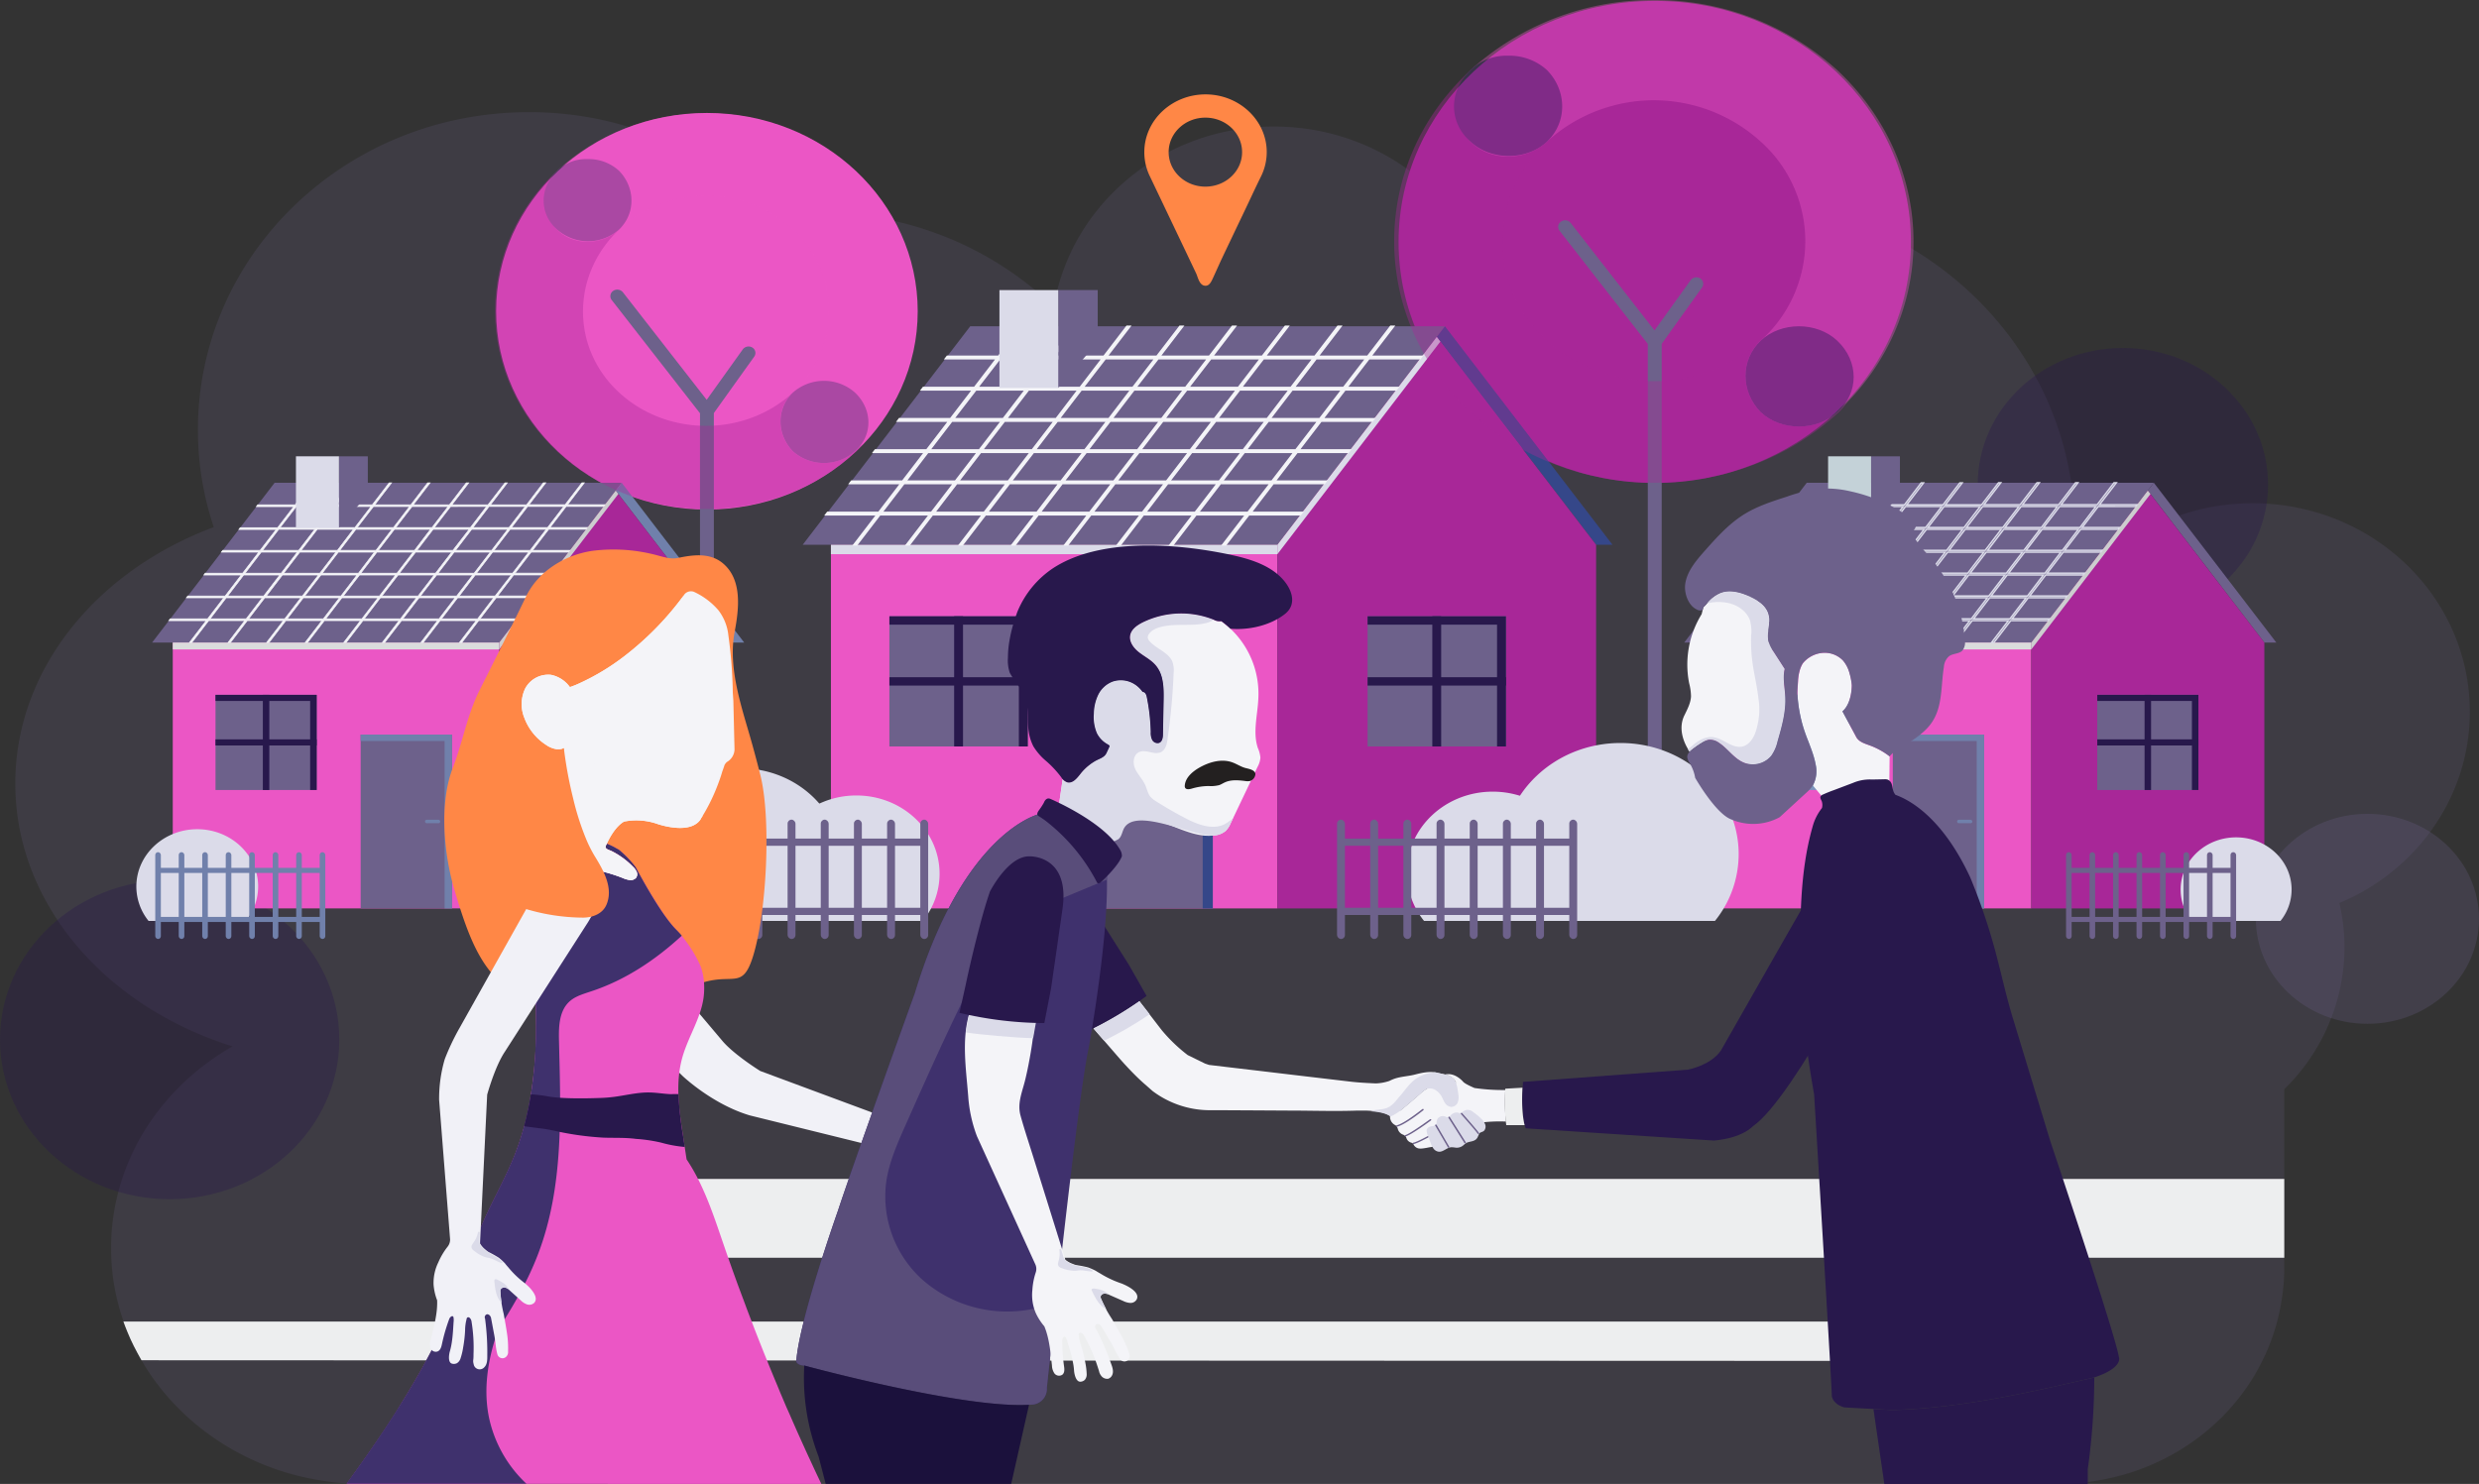
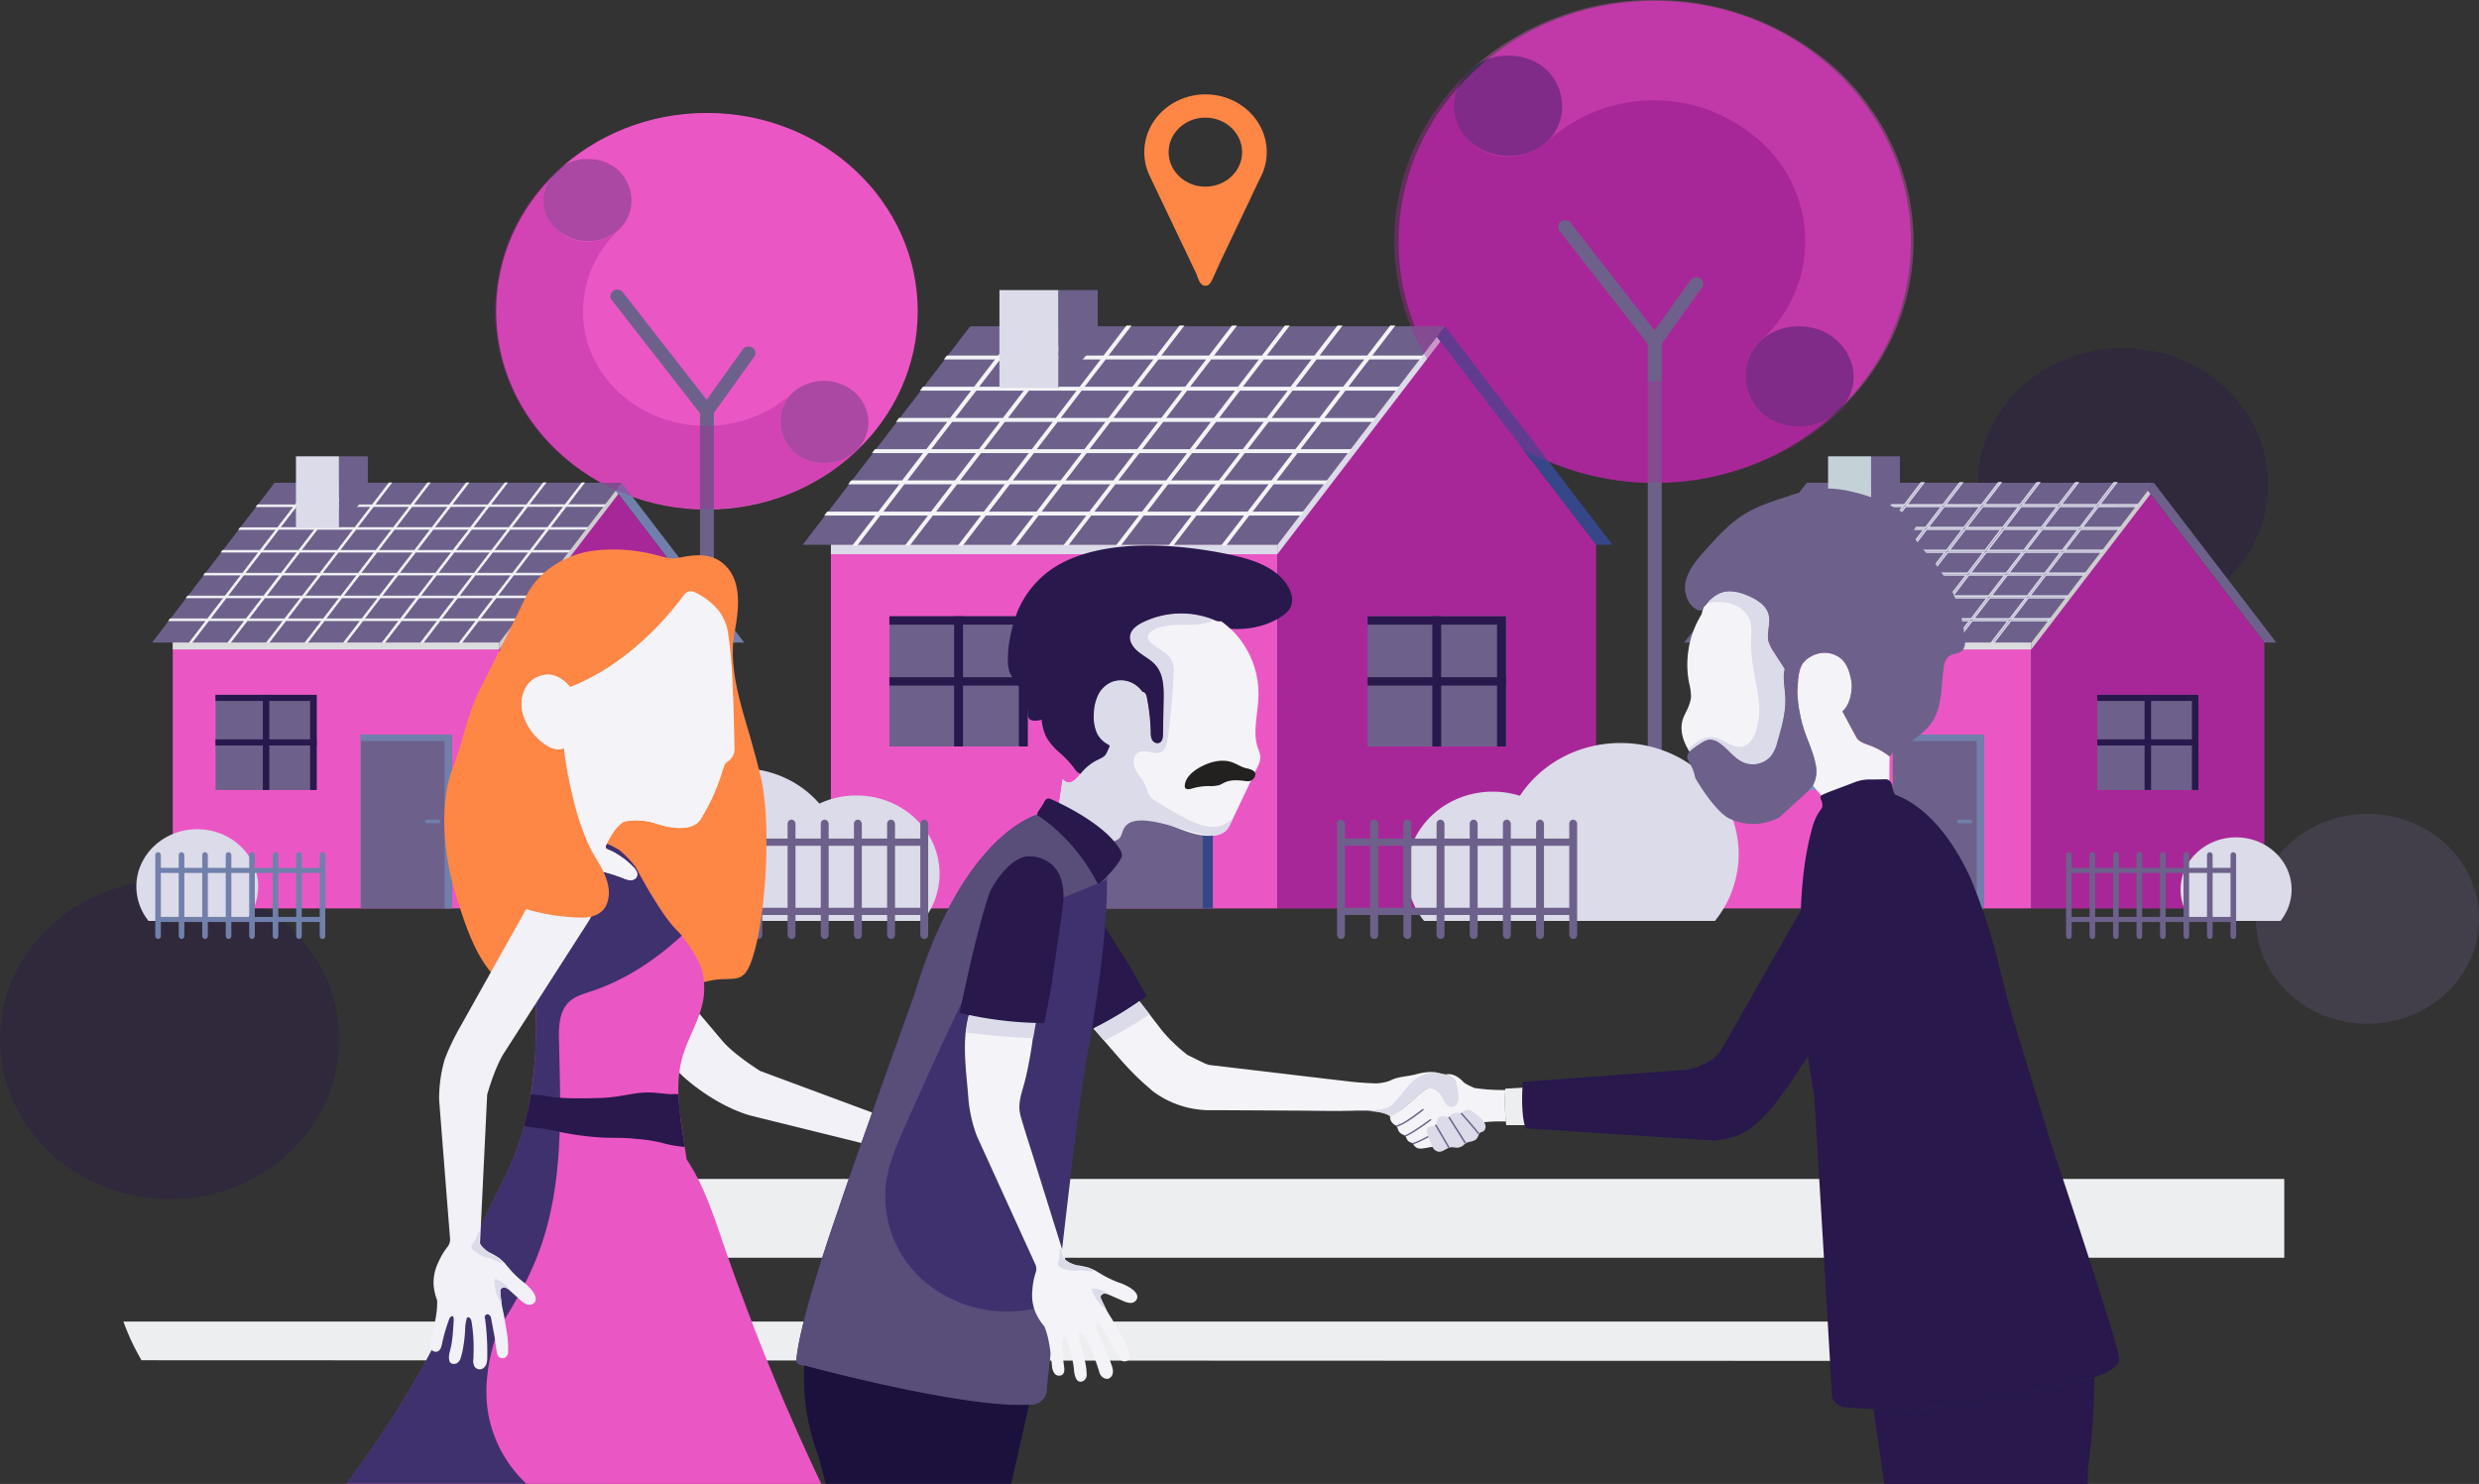
<svg xmlns="http://www.w3.org/2000/svg" viewBox="0 0 810 485">
  <rect x="0" y="0" width="810" height="485" fill="#333333" stroke="none" />
  <defs>
    <style>.cls-1{isolation:isolate;}.cls-2,.cls-3,.cls-7{fill:#6d618b;}.cls-2{opacity:0.2;}.cls-3{opacity:0.26;}.cls-10,.cls-4{fill:#28184c;}.cls-4{opacity:0.35;}.cls-5{fill:#edeeef;}.cls-6{fill:#eb56c5;}.cls-8{fill:#a82798;}.cls-9{fill:#7080ab;}.cls-11{fill:#7c94bc;}.cls-12{fill:#dbdcdd;}.cls-13{fill:#cccdcf;}.cls-14,.cls-20,.cls-24{fill:#f4f4f8;}.cls-14,.cls-20{stroke:#f4f4f8;}.cls-14,.cls-16,.cls-20{stroke-miterlimit:10;}.cls-14{stroke-width:0.24px;}.cls-15{fill:#dbdbe9;}.cls-16{fill:none;stroke:#dbdbe9;}.cls-16,.cls-20{stroke-width:0.48px;}.cls-17{fill:#c4d2d8;}.cls-18{fill:#ff8746;}.cls-19{fill:#354789;}.cls-20{mix-blend-mode:soft-light;}.cls-21{fill:#f1f1f7;}.cls-22{fill:#d2d2e4;}.cls-23{fill:#3f316d;}.cls-25{fill:#594d7a;}.cls-26{fill:#232020;}.cls-27{fill:#1b113c;}.cls-28{opacity:0.38;}</style>
  </defs>
  <g class="cls-1">
    <g id="Layer_2" data-name="Layer 2">
      <g id="Buyers_Sellers" data-name="Buyers/Sellers">
        <g id="Background">
-           <path class="cls-2" d="M764.37,295.14a63.67,63.67,0,0,1,1.68,14.56A65,65,0,0,1,746.37,356v48.75c-.1,3.21,0,6.71,0,10a64.89,64.89,0,0,1-.77,9.61C740.57,458.75,710,485,672.17,485H128.23s.08-.18.29-.52a88.78,88.78,0,0,1-9.59.52c-45.64,0-82.63-34.5-82.63-77.07C36.3,380,52.21,355.56,76,342c-41.49-13-71-46.54-71-85.91,0-37.39,26.65-69.55,64.84-83.8a99.85,99.85,0,0,1-5.17-31.81C64.66,83.15,113,36.66,172.73,36.66a109.81,109.81,0,0,1,79.88,33.89,112.32,112.32,0,0,1,15-1,109.93,109.93,0,0,1,76.72,30.71c5.54-33.39,35.64-58.9,71.95-58.9,34.29,0,63,22.75,70.79,53.4a115.1,115.1,0,0,1,77.87-29.91c62.4,0,113,48.61,113,108.57a105,105,0,0,1-2.94,24.7C687.27,178,710,164.49,736.09,164.49c39.16,0,70.91,30.51,70.91,68.14C807,260.6,789.46,284.65,764.37,295.14Z" />
          <ellipse class="cls-3" cx="773.55" cy="300.31" rx="36.45" ry="34.31" />
          <ellipse class="cls-4" cx="55.43" cy="339.78" rx="55.43" ry="52.17" />
          <ellipse class="cls-4" cx="693.64" cy="158.38" rx="47.44" ry="44.65" />
        </g>
        <g id="Final_forground_AB-2" data-name="Final forground AB-2">
          <rect class="cls-5" x="169.79" y="385.32" width="576.58" height="25.76" />
          <path class="cls-5" d="M683.16,444.82l-636.94-.24s-2.34-4.11-3.57-6.88c-1.52-3.42-2.33-5.77-2.33-5.77H683.16Z" />
          <ellipse class="cls-6" cx="230.99" cy="101.73" rx="68.87" ry="64.81" />
          <path class="cls-7" d="M245.85,113.61a2.36,2.36,0,0,0-3.15.58l-11.79,16.49L203.53,95.53a2.37,2.37,0,0,0-3.17-.46,2.06,2.06,0,0,0-.48,3l28.84,37V294.56a2.27,2.27,0,0,0,4.53,0V135l13.21-18.47A2.05,2.05,0,0,0,245.85,113.61Z" />
          <ellipse class="cls-8" cx="540.68" cy="79.07" rx="83.7" ry="78.77" />
          <path class="cls-7" d="M555.54,91a2.36,2.36,0,0,0-3.14.58L540.6,108,513.22,72.88a2.35,2.35,0,0,0-3.16-.46,2.05,2.05,0,0,0-.49,3l28.84,37v122.7h0v59.43a2.27,2.27,0,0,0,4.54,0V112.38l13.21-18.46A2.07,2.07,0,0,0,555.54,91Z" />
          <rect class="cls-6" x="56.45" y="210.01" width="106.66" height="86.89" />
          <polygon class="cls-7" points="49.7 210.01 163.11 210.01 203.14 157.79 89.73 157.79 49.7 210.01" />
          <polygon class="cls-9" points="243.16 210.01 203.14 157.79 201.18 160.34 239.25 210.01 243.16 210.01" />
          <polygon class="cls-8" points="163.11 210.01 163.11 296.91 203.14 296.91 239.25 296.91 239.25 210.01 201.18 160.34 163.11 210.01" />
          <rect class="cls-7" x="70.41" y="227.1" width="33.05" height="31.11" transform="translate(173.88 485.3) rotate(180)" />
          <polygon class="cls-10" points="101.34 256.21 101.34 229.1 70.41 229.1 70.41 227.1 103.47 227.1 103.47 258.2 101.34 258.2 101.34 256.21" />
          <rect class="cls-10" x="85.88" y="227.1" width="2.12" height="31.11" />
          <rect class="cls-10" x="70.41" y="241.65" width="33.05" height="2" />
          <rect class="cls-11" x="184.65" y="227.1" width="33.05" height="31.11" transform="translate(402.36 485.3) rotate(180)" />
          <polygon class="cls-9" points="215.58 256.21 215.58 229.1 184.65 229.1 184.65 227.1 217.71 227.1 217.71 258.2 215.58 258.2 215.58 256.21" />
          <rect class="cls-9" x="200.12" y="227.1" width="2.12" height="31.11" />
          <rect class="cls-9" x="184.65" y="241.65" width="33.05" height="2" />
          <rect class="cls-7" x="117.84" y="240.09" width="29.83" height="56.81" transform="translate(265.51 537) rotate(180)" />
          <polygon class="cls-9" points="145.27 242.19 117.84 242.19 117.84 240.09 147.67 240.09 147.67 296.91 145.27 296.91 145.27 242.19" />
          <rect class="cls-12" x="56.45" y="210.01" width="106.66" height="2.25" />
          <polygon class="cls-13" points="201.18 160.34 163.11 210.01 163.11 212.26 202.03 161.46 201.18 160.34" />
          <rect class="cls-9" x="138.86" y="267.93" width="4.98" height="1.13" rx="0.57" />
          <path class="cls-14" d="M197.19,165.54l.45-.58H185.43l5.49-7.17h-.76l-5.5,7.17H172.83l5.49-7.17h-.77L172.06,165H160.23l5.49-7.17H165L159.46,165H147.62l5.5-7.17h-.77L146.86,165H135l5.5-7.17h-.77L134.26,165H122.42l5.49-7.17h-.76l-5.5,7.17H109.82l5.49-7.17h-.76l-5.5,7.17H97.22l5.49-7.17H102L96.45,165H84.23l-.45.58H96l-5.27,6.88H78.51l-.44.58H90.28L85,179.88H72.8l-.45.58H84.57l-5.27,6.88H67.08l-.45.58H78.85l-5.27,6.88H61.36l-.45.58H73.13l-5.27,6.88H55.64l-.45.59H67.41L61.92,210h.76l5.5-7.16H80L74.52,210h.77l5.49-7.16H92.62L87.12,210h.77l5.49-7.16h11.84L99.72,210h.77l5.49-7.16h11.84l-5.5,7.16h.77l5.49-7.16h11.84L124.93,210h.76l5.5-7.16H143L137.53,210h.76l5.5-7.16h11.83L150.13,210h.77l5.49-7.16H168.6l.45-.59H156.84l5.27-6.88h12.21l.45-.58H162.56l5.27-6.88H180l.45-.58H168.27l5.27-6.88h12.22l.45-.58H174l5.27-6.88h12.22l.44-.58H179.71l5.27-6.88Zm-37.41,0h11.83l-5.27,6.88H154.51Zm-36.64,14.92H135l-5.27,6.88H117.87Zm-6,6.88H105.27l5.27-6.88h11.83Zm18.64-6.88h11.83l-5.27,6.88H130.47Zm.45-.58,5.27-6.88h11.83L148,179.88Zm-.77,0H123.59l5.27-6.88h11.83Zm-12.6,0H111l5.27-6.88h11.84Zm-12.6,0H98.38l5.27-6.88h11.84Zm-.45.58-5.27,6.88H92.66l5.27-6.88Zm-5.72,7.46-5.27,6.88H87l5.27-6.88Zm.77,0h11.83l-5.27,6.88H99.55Zm12.6,0h11.83L124,194.8H112.15Zm12.6,0h11.84l-5.27,6.88H124.75Zm12.6,0h11.84l-5.27,6.88H137.35Zm.45-.58,5.27-6.88h11.84l-5.27,6.88Zm5.72-7.46,5.27-6.88h11.83l-5.27,6.88Zm-1.61-14.34H159l-5.27,6.88H141.91Zm-12.61,0h11.84l-5.27,6.88H129.3Zm-12.6,0h11.84l-5.27,6.88H116.7Zm-12.6,0h11.84l-5.27,6.88H104.1Zm-12.6,0H108.6l-5.27,6.88H91.5ZM91.05,173h11.84l-5.27,6.88H85.78Zm-5.72,7.46H97.17l-5.27,6.88H80.06Zm-5.72,7.46H91.45l-5.27,6.88H74.35Zm.85,14.34H68.63l5.27-6.88H85.73Zm12.6,0H81.23l5.27-6.88H98.33Zm12.61,0H93.83l5.27-6.88h11.84Zm12.6,0H106.43l5.27-6.88h11.84Zm12.6,0H119l5.27-6.88h11.84Zm12.6,0H131.63l5.27-6.88h11.84Zm12.6,0H144.24l5.27-6.88h11.83Zm5.72-7.46H150l5.27-6.88h11.84Zm5.72-7.46H155.67l5.27-6.88h11.84Zm5.72-7.46H161.39l5.27-6.88H178.5Zm5.71-7.46H167.11l5.27-6.88h11.83Z" />
          <polygon class="cls-7" points="110.75 149.14 110.75 172.53 120.18 161.56 120.18 149.14 110.75 149.14" />
          <rect class="cls-15" x="96.7" y="149.14" width="14.05" height="23.38" />
          <rect class="cls-6" x="557.06" y="210.01" width="106.66" height="86.89" />
          <polygon class="cls-7" points="550.31 210.01 663.72 210.01 703.75 157.79 590.34 157.79 550.31 210.01" />
          <polygon class="cls-7" points="743.78 210.01 703.75 157.79 701.79 160.34 739.86 210.01 743.78 210.01" />
          <polygon class="cls-8" points="663.72 210.01 663.72 296.91 703.75 296.91 739.86 296.91 739.86 210.01 701.79 160.34 663.72 210.01" />
          <rect class="cls-11" x="571.03" y="227.1" width="33.05" height="31.11" transform="translate(1175.11 485.3) rotate(180)" />
          <polygon class="cls-9" points="601.96 256.21 601.96 229.1 571.03 229.1 571.03 227.1 604.08 227.1 604.08 258.2 601.96 258.2 601.96 256.21" />
          <rect class="cls-9" x="586.49" y="227.1" width="2.12" height="31.11" />
          <rect class="cls-9" x="571.03" y="241.65" width="33.05" height="2" />
          <rect class="cls-7" x="685.27" y="227.1" width="33.05" height="31.11" transform="translate(1403.58 485.3) rotate(180)" />
          <polygon class="cls-10" points="716.2 256.21 716.2 229.1 685.27 229.1 685.27 227.1 718.32 227.1 718.32 258.2 716.2 258.2 716.2 256.21" />
          <rect class="cls-10" x="700.73" y="227.1" width="2.12" height="31.11" />
          <rect class="cls-10" x="685.27" y="241.65" width="33.05" height="2" />
          <rect class="cls-7" x="618.45" y="240.09" width="29.83" height="56.81" transform="translate(1266.74 537) rotate(180)" />
          <polygon class="cls-9" points="645.88 242.19 618.46 242.19 618.46 240.09 648.29 240.09 648.29 296.91 645.88 296.91 645.88 242.19" />
          <rect class="cls-12" x="557.06" y="210.01" width="106.66" height="2.25" />
          <polygon class="cls-13" points="701.79 160.34 663.72 210.01 663.72 212.26 702.65 161.46 701.79 160.34" />
          <rect class="cls-9" x="639.47" y="267.93" width="4.98" height="1.13" rx="0.57" />
          <path class="cls-16" d="M697.81,165.54l.45-.58H686l5.5-7.17h-.77l-5.5,7.17H673.44l5.49-7.17h-.76l-5.5,7.17H660.84l5.49-7.17h-.76l-5.5,7.17H648.24l5.49-7.17H653L647.47,165H635.63l5.5-7.17h-.77L634.87,165H623l5.5-7.17h-.77L622.27,165H610.43l5.5-7.17h-.77L609.67,165H597.83l5.49-7.17h-.76l-5.5,7.17H584.85l-.45.58h12.22l-5.27,6.88H579.13l-.45.58H590.9l-5.27,6.88H573.41l-.45.58h12.22l-5.27,6.88H567.69l-.45.58h12.22l-5.27,6.88H562l-.45.58h12.22l-5.27,6.88H556.25l-.44.59H568l-5.5,7.16h.77l5.49-7.16h11.84l-5.5,7.16h.77l5.49-7.16h11.84l-5.5,7.16h.77l5.49-7.16h11.84L600.34,210h.76l5.5-7.16h11.83L612.94,210h.76l5.5-7.16H631L625.54,210h.76l5.5-7.16h11.83L638.14,210h.77l5.49-7.16h11.84l-5.5,7.16h.77l5.49-7.16h12.22l.44-.59H657.45l5.27-6.88h12.21l.45-.58H663.17l5.27-6.88h12.21l.45-.58H668.89l5.27-6.88h12.21l.45-.58H674.6l5.27-6.88h12.22l.45-.58H680.32l5.27-6.88Zm-37.42,0h11.83L667,172.42H655.12Zm-36.64,14.92h11.84l-5.27,6.88H618.48Zm-6,6.88H605.88l5.27-6.88H623Zm18.64-6.88h11.84l-5.27,6.88H631.08Zm.45-.58,5.27-6.88H653.9l-5.26,6.88Zm-.77,0H624.2l5.27-6.88H641.3Zm-12.6,0H611.6l5.27-6.88H628.7Zm-12.6,0H599l5.27-6.88H616.1Zm-.45.58-5.27,6.88H593.28l5.27-6.88Zm-5.72,7.46-5.27,6.88H587.56l5.27-6.88Zm.77,0h11.84L612,194.8H600.16Zm12.6,0h11.84l-5.27,6.88H612.76Zm12.6,0h11.84l-5.27,6.88H625.36Zm12.6,0h11.84l-5.27,6.88H638Zm.45-.58,5.27-6.88h11.84l-5.27,6.88Zm5.72-7.46,5.27-6.88h11.84l-5.27,6.88Zm-1.61-14.34h11.83l-5.27,6.88H642.52Zm-12.6,0H647l-5.27,6.88H629.92Zm-12.6,0h11.83l-5.27,6.88H617.31Zm-12.61,0h11.84l-5.27,6.88H604.71Zm-12.6,0h11.84L604,172.42H592.11ZM591.66,173H603.5l-5.27,6.88H586.39ZM586,180.46h11.83l-5.27,6.88H580.68Zm-5.72,7.46h11.83l-5.27,6.88H575Zm.84,14.34H569.24l5.27-6.88h11.83Zm12.61,0H581.84l5.27-6.88H599Zm12.6,0H594.44l5.27-6.88h11.84Zm12.6,0H607l5.27-6.88h11.84Zm12.6,0H619.65l5.27-6.88h11.83Zm12.6,0H632.25l5.27-6.88h11.83Zm12.6,0H644.85l5.27-6.88H662Zm5.72-7.46H650.57l5.27-6.88h11.83Zm5.72-7.46H656.28l5.27-6.88h11.84Zm5.72-7.46H662l5.27-6.88h11.84Zm5.72-7.46H667.72l5.27-6.88h11.84Z" />
          <polygon class="cls-7" points="611.37 149.14 611.37 172.53 620.79 161.56 620.79 149.14 611.37 149.14" />
          <rect class="cls-17" x="597.32" y="149.14" width="14.05" height="23.38" />
          <path class="cls-15" d="M80.35,301a18,18,0,0,0,4-11.25c0-10.34-8.91-18.73-19.9-18.73s-19.9,8.39-19.9,18.73a17.93,17.93,0,0,0,4,11.25Z" />
          <path class="cls-15" d="M745.13,301a16.39,16.39,0,0,0,3.64-10.25c0-9.43-8.12-17.07-18.14-17.07s-18.13,7.64-18.13,17.07A16.33,16.33,0,0,0,716.14,301Z" />
          <path class="cls-18" d="M413.9,49.72c0-10.42-9-18.87-20-18.87s-20,8.45-20,18.87a18,18,0,0,0,1.86,8l11.85,24.85q1.59,3.36,3.2,6.72c.61,1.28,1,3.84,2.83,4.09,1.61.22,2.27-1.64,2.8-2.74L399,85q3.6-7.58,7.22-15.16c1.93-4,3.81-8.14,5.8-12.16A18,18,0,0,0,413.9,49.72ZM393.85,61c-6.61,0-12-5.05-12-11.27s5.36-11.28,12-11.28,12,5.05,12,11.28S400.47,61,393.85,61Z" />
          <path class="cls-15" d="M268.45,301a29.88,29.88,0,0,0,6.65-18.73c0-17.22-14.83-31.17-33.13-31.17s-33.12,14-33.12,31.17A29.87,29.87,0,0,0,215.49,301Z" />
          <rect class="cls-6" x="271.5" y="178.06" width="145.88" height="118.85" />
          <polygon class="cls-7" points="262.27 178.06 417.38 178.06 472.13 106.64 317.02 106.64 262.27 178.06" />
          <polygon class="cls-19" points="526.88 178.06 472.13 106.64 469.45 110.13 521.52 178.06 526.88 178.06" />
          <polygon class="cls-8" points="417.38 178.06 417.38 296.91 472.13 296.91 521.52 296.91 521.52 178.06 469.45 110.13 417.38 178.06" />
          <rect class="cls-7" x="290.61" y="201.43" width="45.21" height="42.54" transform="translate(626.42 445.4) rotate(180)" />
          <polygon class="cls-10" points="332.91 241.24 332.91 204.16 290.61 204.16 290.61 201.43 335.81 201.43 335.81 243.97 332.91 243.97 332.91 241.24" />
          <rect class="cls-10" x="311.76" y="201.43" width="2.9" height="42.54" />
          <rect class="cls-10" x="290.61" y="221.34" width="45.21" height="2.73" />
          <rect class="cls-7" x="446.85" y="201.43" width="45.21" height="42.54" transform="translate(938.91 445.4) rotate(180)" />
          <polygon class="cls-10" points="489.15 241.24 489.15 204.16 446.85 204.16 446.85 201.43 492.06 201.43 492.06 243.97 489.15 243.97 489.15 241.24" />
          <rect class="cls-10" x="468" y="201.43" width="2.9" height="42.54" />
          <rect class="cls-10" x="446.85" y="221.34" width="45.21" height="2.73" />
          <rect class="cls-7" x="355.47" y="219.2" width="40.8" height="77.71" transform="translate(751.75 516.11) rotate(180)" />
          <polygon class="cls-19" points="392.98 222.07 355.47 222.07 355.47 219.2 396.27 219.2 396.27 296.91 392.98 296.91 392.98 222.07" />
          <rect class="cls-15" x="271.5" y="178.06" width="145.88" height="3.07" />
          <polygon class="cls-15" points="469.45 110.13 417.38 178.06 417.38 181.13 470.62 111.65 469.45 110.13" />
          <rect class="cls-19" x="384.22" y="257.28" width="6.81" height="1.55" rx="0.58" />
          <path class="cls-15" d="M301.53,301A24.52,24.52,0,0,0,307,285.58c0-14.13-12.17-25.59-27.19-25.59s-27.18,11.46-27.18,25.59A24.52,24.52,0,0,0,258.06,301Z" />
          <path class="cls-15" d="M560.35,301a34.81,34.81,0,0,0,7.75-21.83c0-20.06-17.29-36.33-38.61-36.33s-38.61,16.27-38.61,36.33A34.8,34.8,0,0,0,498.62,301Z" />
          <path class="cls-15" d="M510.17,301a25.31,25.31,0,0,0,5.63-15.86c0-14.58-12.56-26.4-28.06-26.4s-28.05,11.82-28.05,26.4A25.3,25.3,0,0,0,465.31,301Z" />
          <path class="cls-20" d="M464,117.24l.62-.8H447.91l7.52-9.8h-1.05l-7.52,9.8H430.68l7.51-9.8h-1.05l-7.51,9.8H413.44l7.51-9.8h-1l-7.52,9.8H396.21l7.51-9.8h-1.05l-7.51,9.8H379l7.51-9.8h-1l-7.52,9.8H361.73l7.52-9.8H368.2l-7.51,9.8H344.5l7.51-9.8h-1l-7.52,9.8H327.26l7.52-9.8h-1l-7.51,9.8H309.51l-.62.8H325.6l-7.2,9.4H301.68l-.61.8h16.71l-7.21,9.41H293.86l-.61.8H310l-7.21,9.4H286l-.61.8h16.71l-7.21,9.4H278.22l-.61.8h16.71l-7.21,9.41H270.4l-.61.8H286.5l-7.52,9.8h1l7.52-9.8h16.18l-7.51,9.8h1l7.51-9.8H321l-7.51,9.8h1l7.52-9.8h16.19l-7.52,9.8h1.05l7.51-9.8h16.19l-7.51,9.8h1l7.52-9.8h16.19l-7.52,9.8h1l7.51-9.8h16.19l-7.51,9.8h1l7.52-9.8h16.19l-7.52,9.8h1.05l7.51-9.8H424.9l.61-.8h-16.7l7.21-9.41h16.7l.61-.8h-16.7l7.21-9.4h16.7l.61-.8h-16.7l7.21-9.4h16.7l.61-.8h-16.7l7.21-9.41h16.7l.62-.8H440.09l7.21-9.4Zm-51.17,0H429l-7.2,9.4H405.62Zm-50.11,20.41H378.9l-7.21,9.4H355.51Zm-8.26,9.4H338.27l7.21-9.4h16.19Zm25.49-9.4h16.19l-7.21,9.4H372.74Zm.61-.8,7.21-9.41H404l-7.21,9.41Zm-1,0H363.33l7.21-9.41h16.18Zm-17.24,0H346.09l7.21-9.41h16.19Zm-17.24,0H328.86l7.21-9.41h16.18Zm-.61.8-7.21,9.4H321l7.2-9.4Zm-7.82,10.2-7.21,9.4H313.22l7.2-9.4Zm1.05,0h16.19l-7.21,9.4H330.45Zm17.23,0h16.19l-7.21,9.4H347.69Zm17.24,0h16.19l-7.21,9.4H364.92Zm17.23,0h16.19l-7.21,9.4H382.16Zm.62-.8,7.21-9.4h16.18l-7.2,9.4Zm7.82-10.2,7.21-9.41h16.18l-7.2,9.41Zm-2.21-19.61h16.19l-7.21,9.4H388.38Zm-17.23,0h16.18l-7.2,9.4H371.15Zm-17.24,0h16.19l-7.21,9.4H353.91Zm-17.23,0h16.18l-7.2,9.4H336.68Zm-17.24,0h16.19l-7.21,9.4H319.44Zm-7.82,10.2H335l-7.21,9.41H311.62ZM311,137.65H327.2l-7.21,9.4H303.8Zm-7.82,10.2h16.19l-7.21,9.4H296Zm1.16,19.61H288.16l7.21-9.41h16.19Zm17.23,0H305.4l7.2-9.41h16.19Zm17.24,0H322.63l7.21-9.41H346Zm17.23,0H339.87l7.2-9.41h16.19Zm17.24,0H357.1l7.21-9.41H380.5Zm17.23,0H374.34l7.2-9.41h16.19Zm17.24,0H391.57l7.21-9.41H415Zm7.82-10.21H399.39l7.21-9.4h16.19Zm7.82-10.2H407.21l7.21-9.4h16.19Zm7.82-10.2H415l7.21-9.41h16.19ZM439,126.64H422.86l7.2-9.4h16.19Z" />
          <polygon class="cls-7" points="345.78 94.81 345.78 126.79 358.67 111.79 358.67 94.81 345.78 94.81" />
          <rect class="cls-15" x="326.56" y="94.81" width="19.22" height="31.98" />
          <rect class="cls-9" x="51.64" y="283.65" width="53.73" height="1.67" rx="0.84" />
          <rect class="cls-9" x="51.64" y="299.67" width="53.73" height="1.67" rx="0.84" />
          <rect class="cls-9" x="50.73" y="278.52" width="1.83" height="28.37" rx="0.91" />
          <rect class="cls-9" x="58.4" y="278.52" width="1.83" height="28.37" rx="0.91" />
          <rect class="cls-9" x="66.08" y="278.52" width="1.83" height="28.37" rx="0.91" />
          <rect class="cls-9" x="73.76" y="278.52" width="1.83" height="28.37" rx="0.91" />
          <rect class="cls-9" x="81.43" y="278.52" width="1.83" height="28.37" rx="0.91" />
          <rect class="cls-9" x="89.11" y="278.52" width="1.83" height="28.37" rx="0.91" />
          <rect class="cls-9" x="96.78" y="278.52" width="1.83" height="28.37" rx="0.91" />
          <rect class="cls-9" x="104.46" y="278.52" width="1.83" height="28.37" rx="0.91" />
          <rect class="cls-7" x="675.99" y="283.65" width="53.73" height="1.67" rx="0.84" />
          <rect class="cls-7" x="675.99" y="299.67" width="53.73" height="1.67" rx="0.84" />
          <rect class="cls-7" x="675.07" y="278.52" width="1.83" height="28.37" rx="0.91" />
          <rect class="cls-7" x="682.75" y="278.52" width="1.83" height="28.37" rx="0.91" />
          <rect class="cls-7" x="690.43" y="278.52" width="1.83" height="28.37" rx="0.91" />
          <rect class="cls-7" x="698.1" y="278.52" width="1.83" height="28.37" rx="0.91" />
          <rect class="cls-7" x="705.78" y="278.52" width="1.83" height="28.37" rx="0.91" />
          <rect class="cls-7" x="713.45" y="278.52" width="1.83" height="28.37" rx="0.91" />
          <rect class="cls-7" x="721.13" y="278.52" width="1.83" height="28.37" rx="0.91" />
          <rect class="cls-7" x="728.81" y="278.52" width="1.83" height="28.37" rx="0.91" />
          <rect class="cls-7" x="226.12" y="274.08" width="75.87" height="2.36" rx="1.18" />
          <rect class="cls-7" x="226.12" y="296.7" width="75.87" height="2.36" rx="1.18" />
          <rect class="cls-7" x="224.83" y="267.89" width="2.58" height="39.01" rx="1.29" />
          <rect class="cls-7" x="235.67" y="267.89" width="2.58" height="39.01" rx="1.29" />
          <rect class="cls-7" x="246.5" y="267.89" width="2.58" height="39.01" rx="1.29" />
          <rect class="cls-7" x="257.34" y="267.89" width="2.58" height="39.01" rx="1.29" />
          <rect class="cls-7" x="268.18" y="267.89" width="2.58" height="39.01" rx="1.29" />
          <rect class="cls-7" x="279.02" y="267.89" width="2.58" height="39.01" rx="1.29" />
          <rect class="cls-7" x="289.86" y="267.89" width="2.58" height="39.01" rx="1.29" />
          <rect class="cls-7" x="300.7" y="267.89" width="2.58" height="39.01" rx="1.29" />
          <rect class="cls-7" x="438.17" y="274.08" width="75.87" height="2.36" rx="1.18" />
          <rect class="cls-7" x="438.17" y="296.7" width="75.87" height="2.36" rx="1.18" />
          <rect class="cls-7" x="436.87" y="267.89" width="2.58" height="39.01" rx="1.29" />
          <rect class="cls-7" x="447.71" y="267.89" width="2.58" height="39.01" rx="1.29" />
          <rect class="cls-7" x="458.55" y="267.89" width="2.58" height="39.01" rx="1.29" />
          <rect class="cls-7" x="469.39" y="267.89" width="2.58" height="39.01" rx="1.29" />
          <rect class="cls-7" x="480.23" y="267.89" width="2.58" height="39.01" rx="1.29" />
          <rect class="cls-7" x="491.07" y="267.89" width="2.58" height="39.01" rx="1.29" />
          <rect class="cls-7" x="501.91" y="267.89" width="2.58" height="39.01" rx="1.29" />
          <rect class="cls-7" x="512.75" y="267.89" width="2.58" height="39.01" rx="1.29" />
          <path class="cls-21" d="M327.37,391.76c-.06-1-1.05-1.59-1.9-2.06a65.17,65.17,0,0,1-7.57-4.84c-.52-.38-1-1.55.05-1.38a7.76,7.76,0,0,1,1.57.5l.92.36,1.85.71c1.22.49,2.43,1,3.61,1.57a27.15,27.15,0,0,1,2.94,1.63s3,1.82,4,.6a1.88,1.88,0,0,0,.41-1.51,2.89,2.89,0,0,0-1.17-1.56,25.89,25.89,0,0,0-3.43-2,50.52,50.52,0,0,0-5.34-2.34c-.73-.28-1.47-.54-2.18-.88a10.65,10.65,0,0,1-1.05-.57c-.25-.16-.67-.27-.73-.61-.11-.58.77-.8,1.19-.79H321l.08,0a61.59,61.59,0,0,1,11,2.88l1.69.61a3.87,3.87,0,0,0,1.6.41,2.48,2.48,0,0,0,2.35-1.08,2,2,0,0,0-.2-1.72c-.7-1.21-2.34-1.69-3.63-2.11a99.92,99.92,0,0,0-12.23-3.23s-1.24,0-1.21-1.1a1.27,1.27,0,0,1,.63-.58,2,2,0,0,1,.88-.14l3.61.53,2.78.41c2.16.32,4.26,1,6.44,1.11a1.59,1.59,0,0,0,1.67-2.19c-.2-.7-1-1-1.61-1.24a38.32,38.32,0,0,0-5.88-1.57c-1.82-.33-3.64-.62-5.47-.9-.51-.08-1-.19-1.56-.24a47.52,47.52,0,0,1-7.55-1.39,1.7,1.7,0,0,1-.65-.27,1.19,1.19,0,0,1-.14-1.55,3.26,3.26,0,0,1,1.35-1l4.45-2.17a5.72,5.72,0,0,0,2-1.33,2,2,0,0,0,.34-2.25c-1.2-2.16-5.23-.54-6.83.25l-.44.21a33.25,33.25,0,0,1-7.22,3.26c-.91.34-1.53.52-1.54.52a23.18,23.18,0,0,0-2.52,1.19,36.77,36.77,0,0,0-3,2.42,6.07,6.07,0,0,1-1,.6h0a8.07,8.07,0,0,1-2.66,1l-.5-.21-47.62-17.68s-8.33-5.16-12.24-9.68l-33.74-39.95s-5.83-7.17-13.33-3.61c0,0-8.61,3.75-6.71,11.05,0,0,1.88,5.86,5.2,9.35l35.44,34.46s9.65,9.22,21.95,12.89l47,11.62a4.11,4.11,0,0,1,2.19,1.63,24.32,24.32,0,0,0,4.07,4.23A17.08,17.08,0,0,0,305,385.8a21.73,21.73,0,0,0,5.49.63c4.37,1.24,8.3,3.73,12.26,6a5.61,5.61,0,0,0,2.7,1A1.8,1.8,0,0,0,327.37,391.76Z" />
          <path class="cls-22" d="M314.51,364.51c-1.65,0-3.05,1.12-4.28,2.17-.27.23-.56.59-.35.87a.74.74,0,0,0,.48.24c2.3.52,4.71,1,7,.48a9.53,9.53,0,0,0,.95-.29c-1.32-.23-2.63-.53-3.93-.88a1.7,1.7,0,0,1-.65-.27,1.19,1.19,0,0,1-.14-1.55A2.58,2.58,0,0,1,314.51,364.51Z" />
          <path class="cls-22" d="M299.42,367a14.09,14.09,0,0,1-1.53.7,4.3,4.3,0,0,1-1.26.35,4.7,4.7,0,0,1-1.79-.4l-1.73-.66a1,1,0,0,0-.4-.09c-.14,0-.28.12-.28.25s.15.24.28.31a9.1,9.1,0,0,1,2.56,2.13,7.57,7.57,0,0,0,.75.86,1.61,1.61,0,0,0,1.06.42,2.32,2.32,0,0,0,1.09-.42,10.87,10.87,0,0,0,3.27-2.6c.32-.42.57-.89.89-1.31a34.49,34.49,0,0,1,2.52-2.46.88.88,0,0,0,.3-.62c0-.14-1.37.44-1.47.49a10.64,10.64,0,0,0-1.45.95A23.88,23.88,0,0,1,299.42,367Z" />
          <path class="cls-18" d="M248.52,253.63c-.85-3.45-1.76-6.82-2.65-10.06-3.17-11.49-8.15-24.77-5.84-37,1.43-7.56,2.59-17.18-3.91-22.53-4.18-3.43-9.62-2.72-14.42-1.72-2.33.49-4.19-.09-6.44-.68a55,55,0,0,0-21.6-1.62c-9.19,1.33-17.85,6.78-21.75,14.89-5,10.37-10.14,20.6-15.3,30.86-4,8-5.44,16.91-8.66,25.2-4.44,11.44-3,27.8.47,39.65,5.53,18.74,10.79,32.43,27.12,36.61,17.14,4.38,37.26-1.11,54.3-6.16,9.77-2.9,12.76,2.25,16.1-8.17C250.53,298.55,252,267.9,248.52,253.63Z" />
          <path class="cls-6" d="M268.36,485l-.69-1.45c-.54-1.14-1.08-2.28-1.61-3.42s-1-2.18-1.51-3.27-1.13-2.43-1.68-3.66c-.14-.3-.27-.61-.41-.91q-2.28-5-4.48-10.1l-1-2.23c-.64-1.48-1.26-3-1.89-4.44l-1-2.44q-.93-2.22-1.85-4.45l-1-2.44c-.61-1.5-1.22-3-1.82-4.51l-.93-2.35c-.62-1.55-1.22-3.1-1.83-4.65l-.83-2.16c-.62-1.62-1.25-3.25-1.86-4.87l-.63-1.71q-1-2.67-2-5.34h0q-2.57-7-5-14.11c-3.27-9.53-6.43-19.3-12-27.56-.38-2.51-.77-5-1.15-7.52-1.32-8.65-2.62-17.58-.18-26,1.9-6.6,6-12.65,6.89-19.44.45-3.62.17-8-1.5-11.31A42.31,42.31,0,0,0,222,305c-.29-.33-.59-.64-.89-.94h0a36,36,0,0,1-3.8-4.67c-.19-.26-.38-.53-.56-.8a167.76,167.76,0,0,1-9-15.08h0a32.2,32.2,0,0,0-4.92-5.25,4.22,4.22,0,0,0-1.24-.85,21.43,21.43,0,0,0-3.35-1.64l0,.1a2.25,2.25,0,0,0-.35.8c-.15.86,1.34,1.16,1.95,1.47a26.27,26.27,0,0,1,7,5.12,5.25,5.25,0,0,1,1.21,1.65,2,2,0,0,1-.16,1.92,2.35,2.35,0,0,1-2.09.77,8.09,8.09,0,0,1-2.24-.65,50.19,50.19,0,0,0-11.15-3,46.5,46.5,0,0,1-6.88-1.22,2.83,2.83,0,0,1-1.9-1.31c-.42-1,.44-2.12,1.26-2.71.47-.34,1.07-.48,1.43-1,.57-.74.3-1.82.15-2.64h0c-.33.13-.66.28-1,.43a15.61,15.61,0,0,0-4.59,3.34c-.23.23-.44.48-.65.73a17.55,17.55,0,0,0-1.11,1.6q-.25.42-.48.84a35.08,35.08,0,0,0-3.25,8.39c-.14.59-.28,1.18-.4,1.77s-.24,1.18-.34,1.78a51.64,51.64,0,0,0-.61,5.42,80.17,80.17,0,0,0,.08,10.75c.2,2.9.39,5.81.55,8.71,0,1,.11,1.94.15,2.91.19,3.87.32,7.75.34,11.63a140.76,140.76,0,0,1-2.37,28.24A91.41,91.41,0,0,1,168,378c-1.29,3.2-2.78,6.33-4.32,9.44-3.38,6.85-7,13.61-9.06,20.86-.44,1.54-.81,3.09-1.12,4.63-1.22,3.09-2.4,6.19-3.63,9.28-.41,1-.83,2.05-1.25,3.07q-1.12,2.69-2.32,5.34c-.39.88-.8,1.76-1.21,2.63-1.23,2.63-2.51,5.22-3.85,7.79q-4,7.7-8.52,15.09c-1,1.64-2,3.28-3,4.9l-1.56,2.44q-1.56,2.42-3.17,4.82l-1.62,2.4q-1.62,2.38-3.28,4.76c-2.23,3.2-4.51,6.38-6.81,9.54Z" />
          <path class="cls-23" d="M207.75,283.49a32.74,32.74,0,0,0-4.93-5.26,4.22,4.22,0,0,0-1.24-.85,21.43,21.43,0,0,0-3.35-1.64l0,.1a2.25,2.25,0,0,0-.35.8c-.15.86,1.34,1.16,1.95,1.47a26.27,26.27,0,0,1,7,5.12,5.25,5.25,0,0,1,1.21,1.65,2,2,0,0,1-.16,1.92,2.35,2.35,0,0,1-2.09.77,8.09,8.09,0,0,1-2.24-.65,50.19,50.19,0,0,0-11.15-3,46.5,46.5,0,0,1-6.88-1.22,2.83,2.83,0,0,1-1.9-1.31c-.42-1,.44-2.12,1.26-2.71.47-.34,1.07-.48,1.43-1,.57-.74.3-1.82.15-2.64h0a15.78,15.78,0,0,0-5.57,3.76,14.56,14.56,0,0,0-2.24,3.17c-4.67,8.45-5.16,18.81-4.52,28.11.53,7.74,1,15.49,1,23.25.09,15.1-1.46,30.4-7.19,44.62-4.12,10.23-10.34,19.76-13.38,30.3-.44,1.54-.81,3.09-1.12,4.63-1.63,4.12-3.19,8.27-4.88,12.35-9,21.57-21.74,41-35.38,59.71H172a41.44,41.44,0,0,1-12.27-21.85c-1.8-9-.37-18.44,2.61-27.2l.51-1.45c5.07-7.93,9.72-16,13-24.66,8.44-22.16,7.35-46.37,6.79-69.91-.1-4.59.09-9.82,3.78-12.84,1.86-1.53,4.32-2.2,6.66-3,11.25-3.68,21.15-10.35,29.69-18.21-.55-.65-1.12-1.28-1.7-1.86C215.66,298.68,207.75,283.49,207.75,283.49Z" />
          <path class="cls-24" d="M240,245,239.62,229l-.18-2.56A154.23,154.23,0,0,0,238,207.69a16.22,16.22,0,0,0-3.29-8.27,23.43,23.43,0,0,0-8-6,2.75,2.75,0,0,0-3.31,1.18A98,98,0,0,1,204,214.47a75.13,75.13,0,0,1-14.64,8.84,29.54,29.54,0,0,1-3.15,1.26,10.11,10.11,0,0,0-6.12-4,8.52,8.52,0,0,0-8.48,4.45,11.83,11.83,0,0,0-.31,9.53,18,18,0,0,0,7.12,8.9,8.06,8.06,0,0,0,3.42,1.41,5,5,0,0,0,2.38-.32,148.49,148.49,0,0,0,2.22,30.57c.15.82.42,1.9-.15,2.64-.36.48-1,.62-1.43,1-.82.59-1.68,1.69-1.26,2.71a2.83,2.83,0,0,0,1.9,1.31,46.5,46.5,0,0,0,6.88,1.22,50.19,50.19,0,0,1,11.15,3,8.09,8.09,0,0,0,2.24.65,2.35,2.35,0,0,0,2.09-.77,2,2,0,0,0,.16-1.92,5.25,5.25,0,0,0-1.21-1.65,26.27,26.27,0,0,0-7-5.12c-.61-.31-2.1-.61-1.95-1.47a2.25,2.25,0,0,1,.35-.8c.77-1.72,2.83-5.76,5.7-7.39a20.9,20.9,0,0,1,10.36.6h0l.89.3c2.72.84,10.73,2.84,13.75-1.62l0-.06c.21-.35.41-.7.62-1a60.73,60.73,0,0,0,3-5.54c.92-1.94,1.74-3.93,2.46-5.94.36-1,.7-2,1-3.06.07-.23.51-1.34.72-2.09a3.42,3.42,0,0,1,.81-1.07h0A4.86,4.86,0,0,0,240,245Z" />
          <path class="cls-24" d="M204.12,260.14c-10.62-5.07-11.75-17.49-11.75-17.49h0a16,16,0,0,1,.14-5.29c1.91-9.65,11.75-15.64,17.74-23a117.63,117.63,0,0,0,13.17-19.77A98,98,0,0,1,204,214.47a75.13,75.13,0,0,1-14.64,8.84,29.54,29.54,0,0,1-3.15,1.26,10.11,10.11,0,0,0-6.12-4,8.52,8.52,0,0,0-8.48,4.45,11.83,11.83,0,0,0-.31,9.53,18,18,0,0,0,7.12,8.9,8.06,8.06,0,0,0,3.42,1.41,5,5,0,0,0,2.38-.32,148.49,148.49,0,0,0,2.22,30.57c.15.82.42,1.9-.15,2.64-.36.48-1,.62-1.43,1-.82.59-1.68,1.69-1.26,2.71a2.83,2.83,0,0,0,1.9,1.31,46.5,46.5,0,0,0,6.88,1.22,50.19,50.19,0,0,1,11.15,3,8.09,8.09,0,0,0,2.24.65,2.35,2.35,0,0,0,2.09-.77,2,2,0,0,0,.16-1.92,5.25,5.25,0,0,0-1.21-1.65,26.27,26.27,0,0,0-7-5.12c-.61-.31-2.1-.61-1.95-1.47a2.25,2.25,0,0,1,.35-.8c.77-1.72,2.83-5.76,5.7-7.39a20.9,20.9,0,0,1,10.36.6h0l.89.3c2.72.84,10.73,2.84,13.75-1.62l0-.06c.21-.35.41-.7.62-1a2.53,2.53,0,0,1,.13-.22C221.48,268.83,204.12,260.14,204.12,260.14Z" />
          <path class="cls-10" d="M207.65,372.22a51,51,0,0,1,8.37,1.23,41.16,41.16,0,0,0,7.71,1.42c-.17-1.16-.35-2.32-.53-3.48a116.13,116.13,0,0,1-1.52-13.78c-.91-.06-1.87,0-2.65,0-2.3-.11-4.58-.52-6.88-.55-3.84-.06-7.59.92-11.38,1.42a47,47,0,0,1-5.17.39h0s-11.6.49-16.83-.58a46,46,0,0,0-5.3-.62,100.8,100.8,0,0,1-2.23,10.43l4.7.63c.8.07,1.6.18,2.4.31h0c1,.16,2,.37,2.95.57a98,98,0,0,0,15.81,2.21c3.51.13,7-.06,10.52.39Z" />
          <path class="cls-21" d="M172,419.85l-.35-.33a31.15,31.15,0,0,1-5.62-5.37c-.64-.7-1-1.19-1-1.2a20.9,20.9,0,0,0-2-1.85,36.41,36.41,0,0,0-3.41-1.91,6.35,6.35,0,0,1-.93-.71h0a7.37,7.37,0,0,1-1.83-2.05l0-.51,2.32-48.13s2.48-9.09,5.75-14l26.73-41.65s5.68-8.22,3.14-12.85a10.2,10.2,0,0,0-1.38-1.54,15.12,15.12,0,0,0-5.52-3.25c-7.84-2.26-14.52,10.05-14.52,10.05l-23.13,41.27a76.08,76.08,0,0,0-4.92,10.33,45.84,45.84,0,0,0-1.85,13.33l3.59,45.65a3.81,3.81,0,0,1-.92,2.47,23.18,23.18,0,0,0-2.94,5,15.19,15.19,0,0,0-1.54,7.3,18.29,18.29,0,0,0,1.16,5.09c.17,4.3-1.06,8.61-2.08,12.87a4.73,4.73,0,0,0-.11,2.73,1.86,1.86,0,0,0,2.3,1.13c.95-.37,1.26-1.45,1.45-2.36a58.58,58.58,0,0,1,2.41-8.3c.21-.59,1.21-1.44,1.4-.41a6.26,6.26,0,0,1,0,1.56l-.06.94-.12,1.87c-.09,1.24-.21,2.49-.4,3.72a22.69,22.69,0,0,1-.69,3.15s-.85,3.27.71,3.79a2.25,2.25,0,0,0,1.65-.13,2.83,2.83,0,0,0,1.18-1.55,21.64,21.64,0,0,0,.88-3.7,42.81,42.81,0,0,0,.62-5.51c0-.74.07-1.48.18-2.22a10.77,10.77,0,0,1,.23-1.13c.08-.27.06-.68.38-.85.55-.28,1,.43,1.18.81,0,.13.09.26.12.39l0,.08a52.49,52.49,0,0,1,.66,10.7c0,.57,0,1.13-.06,1.7a3.42,3.42,0,0,0,.1,1.56,2,2,0,0,0,3.52,1c1-1,.94-2.64.94-3.92a82.83,82.83,0,0,0-.73-11.94,1,1,0,0,1,.71-1.43,1.33,1.33,0,0,1,.8.37,2,2,0,0,1,.42.74c.22,1.13.43,2.26.64,3.38.16.88.33,1.75.49,2.62.38,2,.41,4.1,1,6.09a1.72,1.72,0,0,0,2.75.78,2.12,2.12,0,0,0,.71-1.85,31.55,31.55,0,0,0-.33-5.74c-.25-1.72-.55-3.44-.86-5.16-.09-.48-.16-1-.27-1.46a39.37,39.37,0,0,1-1.06-7.18,1.48,1.48,0,0,1,.06-.66,1.37,1.37,0,0,1,1.52-.63,3.34,3.34,0,0,1,1.42.88l3.63,3.26a5.65,5.65,0,0,0,2,1.32,2.39,2.39,0,0,0,2.37-.42C176.29,424.07,173.34,421,172,419.85Z" />
          <path class="cls-15" d="M166.18,421.39c-.54-1.47-2.11-2.36-3.57-3.11-.32-.16-.77-.3-1,0a.68.68,0,0,0-.08.51c.22,2.21.48,4.53,1.78,6.38q.28.39.6.75c-.19-1.25-.32-2.52-.39-3.79a1.48,1.48,0,0,1,.06-.66,1.37,1.37,0,0,1,1.52-.63A2.72,2.72,0,0,1,166.18,421.39Z" />
          <path class="cls-15" d="M158.74,408.77a11.63,11.63,0,0,1-1.2-1.13,3.63,3.63,0,0,1-.76-1,3.87,3.87,0,0,1-.18-1.73l.1-1.75a.86.86,0,0,0,0-.39.31.31,0,0,0-.34-.17c-.14,0-.19.21-.22.35a8.24,8.24,0,0,1-1.31,3,6.45,6.45,0,0,0-.62.95,1.4,1.4,0,0,0-.08,1.08,2.11,2.11,0,0,0,.77.83,11.48,11.48,0,0,0,3.68,2.08c.53.14,1.07.21,1.6.36,1.16.32,2.17,1,3.3,1.44a1,1,0,0,0,.71.07c.15-.05-.88-1.08-1-1.15a10,10,0,0,0-1.43-1A24.26,24.26,0,0,1,158.74,408.77Z" />
          <path class="cls-18" d="M184.24,244.51a133,133,0,0,0,3,16.3,87,87,0,0,0,4.2,13.24,40.94,40.94,0,0,0,2.91,5.81c2.81,4.59,6.15,10.36,3.81,15.84-1.26,2.95-4.48,4.21-7.7,4.21a65.86,65.86,0,0,1-37.93-12.33s-13.13-13.15,10.56-28.19Z" />
          <path class="cls-24" d="M587.54,222.12h0c.37-4.16,1.77-5.6,1.77-5.6a9.38,9.38,0,0,1,5.75-3.09,8.33,8.33,0,0,1,7.12,2.41,10.41,10.41,0,0,1,2.18,4.24,19.32,19.32,0,0,1,.73,3.83s.13,5.87-3.05,8.58l4.3,8.07h0a3.85,3.85,0,0,0,.58.92c1,1.16,2.59,1.62,4.06,2.16a23.88,23.88,0,0,1,6.44,3.58h0l-.22,20.92-16.51-1.36-8.34-10.05.16-.1a.18.18,0,0,1-.07-.05,9.84,9.84,0,0,0,.82-6.78c-.66-3.63-2.3-7-3.51-10.53A45.87,45.87,0,0,1,587.33,227C587.25,225.55,587.48,223.82,587.54,222.12Z" />
          <path class="cls-24" d="M583.15,218.63l-3.59-5.57a11.8,11.8,0,0,1-1.67-3.3c-.77-2.91.77-6,0-8.92s-3.47-4.62-6.18-5.88c-2.93-1.37-6.4-2.3-9.45-1.19a11,11,0,0,0-4.35,3.27,13.1,13.1,0,0,1-1.35,1.44l-.21.86-.35,1.4a31.39,31.39,0,0,0-4.09,22.52,18.06,18.06,0,0,1,.62,4.36c-.11,2.13-1.18,4.18-2.17,6.2-2.35,4.81.38,9.77,1.4,11.34l.36.52a6.85,6.85,0,0,1,.8-.72,29.51,29.51,0,0,1,3.59-2.45,5.52,5.52,0,0,1,1.79-.74,4.86,4.86,0,0,1,3.34.92c3.11,2,5.12,5.49,8.65,6.71a7.88,7.88,0,0,0,8.45-2.35,13.18,13.18,0,0,0,2.12-4.85c1.37-4.74,2.74-9.58,2.5-14.48C583.19,224.68,582.43,221.56,583.15,218.63Z" />
          <path class="cls-15" d="M552.91,243.77c1.87-1.68,4.3-3.14,6.87-2.83,3.36.4,6.12,3.74,9.44,3.07,2.08-.42,3.43-2.32,4.2-4.18a23.31,23.31,0,0,0,1.14-11.63c-.45-3.91-1.41-7.75-1.94-11.64a52.27,52.27,0,0,1-.45-8.66,14,14,0,0,0-.4-5.24,7.88,7.88,0,0,0-2-2.95c-3-2.92-8-3.54-12.11-2.46l.2-.21a11,11,0,0,1,4.35-3.27c3-1.11,6.52-.18,9.45,1.19,2.71,1.26,5.41,3.13,6.18,5.88s-.74,6,0,8.92a11.8,11.8,0,0,0,1.67,3.3l3.59,5.57c-.72,2.93,0,6.05.18,9.09.24,4.9-1.13,9.74-2.5,14.48a13.18,13.18,0,0,1-2.12,4.85,7.88,7.88,0,0,1-8.45,2.35c-3.53-1.22-5.54-4.72-8.65-6.71a4.86,4.86,0,0,0-3.34-.92,5.52,5.52,0,0,0-1.79.74,29.51,29.51,0,0,0-3.59,2.45,6.85,6.85,0,0,0-.8.72c-.18-.28-.38-.55-.58-.82A8.63,8.63,0,0,0,552.91,243.77Z" />
          <path class="cls-7" d="M557.11,179.93c3.89-4.38,7.87-8.82,12.95-11.94,4.24-2.59,9.08-4.15,13.87-5.69a48.74,48.74,0,0,1,10.71-2.56,33.75,33.75,0,0,1,10,.85,53.38,53.38,0,0,1,19.71,8.72c.92.65,1.91,1.57,1.7,2.63a5,5,0,0,1-.88,1.57,3.81,3.81,0,0,0-.52,1.33c1.57,1.86,3,3.91,4.52,5.64a51.91,51.91,0,0,1,8.61,12.61A44.9,44.9,0,0,1,642,209.28a4.19,4.19,0,0,1-.87,3.43c-1.09,1-3,.87-4.22,1.72a5.05,5.05,0,0,0-1.76,3.6c-1,6.18-.36,12.93-4,18.18-2.06,3-5.28,5.13-8.42,7.16l-4.21,2.73-.11.08-.79.78-.18.27a23.88,23.88,0,0,0-6.44-3.58c-1.47-.54-3.08-1-4.06-2.16a3.85,3.85,0,0,1-.58-.92h0L602,232.5c3.17-2.71,3.05-8.56,3.05-8.58a19.32,19.32,0,0,0-.73-3.83,10.41,10.41,0,0,0-2.18-4.24,8.33,8.33,0,0,0-7.12-2.41,9.38,9.38,0,0,0-5.75,3.09h0s-1.4,1.44-1.77,5.6h0c-.06,1.7-.29,3.43-.21,4.87a45.87,45.87,0,0,0,2.42,12.29c1.21,3.5,2.85,6.9,3.51,10.53a9.66,9.66,0,0,1-.91,6.93,13.48,13.48,0,0,1-2.37,2.59l-8.45,7.76a18.09,18.09,0,0,1-15.69.76c-5.15-1.76-11.91-13.63-11.91-13.63h0a13.38,13.38,0,0,0-1.45-4.19c-.56-1-1.32-2-1.09-3.12a3.74,3.74,0,0,1,1.52-1.95,29.51,29.51,0,0,1,3.59-2.45,5.52,5.52,0,0,1,1.79-.74,4.86,4.86,0,0,1,3.34.92c3.11,2,5.12,5.49,8.65,6.71a7.88,7.88,0,0,0,8.45-2.35,13.18,13.18,0,0,0,2.12-4.85c1.37-4.74,2.74-9.58,2.5-14.48-.14-3-.9-6.16-.18-9.09l-3.59-5.57a11.8,11.8,0,0,1-1.67-3.3c-.77-2.91.77-6,0-8.92s-3.47-4.62-6.18-5.88c-2.93-1.37-6.4-2.3-9.45-1.19a11,11,0,0,0-4.35,3.27,13.1,13.1,0,0,1-1.35,1.44l-.21.86a2,2,0,0,1-1.92-.15c-2.9-1.34-4.16-5.51-3.78-8.27C551.21,186.7,554.22,183.19,557.11,179.93Z" />
          <path class="cls-24" d="M476.48,357.55a22,22,0,0,0-.4-2.41,5.3,5.3,0,0,0-1-2.37,6.39,6.39,0,0,0-2.25-1.42s-2-.47-3-.68c-2.44-.66-5.14-.09-7.52.54-2.17.56-4.54.62-6.65,1.35a14.11,14.11,0,0,0-1.69.73,15.29,15.29,0,0,1-4.49.81c-2.73-.13-5.41-.25-8.12-.57l-7.74-.91-10.69-1.26L411.5,350l-9.77-1.15-5.89-.7-.77-.09s-.51-.16-1.34-.45l-5.64-2.76a52.53,52.53,0,0,1-8.52-8.18l-7.29-9.46a119,119,0,0,1-15,8.91l8.82,10.17c3.08,3.47,5.4,5.75,6.77,7h0c.93.86,1.42,1.26,1.42,1.26l0,0,2.26,2a31.13,31.13,0,0,0,19,6.31l3.9,0,9.61.05,12.16.07c7.43,0,14.91.27,22.33,0,.78,0,1.56,0,2.34,0H446c2.72.06,6.2.39,8,1.62l.15.1a5.73,5.73,0,0,1,.87.72c.92.93,1.4,2.2,2.36,3.09a.53.53,0,0,0,.33.17c.17,0,.27-.17.32-.34-.11-.34-.21-.68-.31-1a7,7,0,0,1-.29-4.3c.77-2.06,3.22-3,5-4.37.92-.7,1.71-1.54,2.63-2.24a11,11,0,0,1,1.06-.72,3.69,3.69,0,0,1,2.05.06,3.27,3.27,0,0,1,.75.37,5.61,5.61,0,0,1,1.84,1.85c.45.73.72,1.55,1.19,2.27a2.71,2.71,0,0,0,2.13,1.37,2.37,2.37,0,0,0,2.12-1.53A5.28,5.28,0,0,0,476.48,357.55Z" />
          <path class="cls-24" d="M455.48,364.27c1-.55,2.08-1.33,2.08-1.33,2.37-1.86,5.45-4.58,5.45-4.58.72-.6,1.38-1.26,2.13-1.83a15.4,15.4,0,0,1,6-2.58,9.56,9.56,0,0,1,3.4-.29,8.44,8.44,0,0,1,1.23.28,3.91,3.91,0,0,0-.67-1.17,6.39,6.39,0,0,0-2.25-1.42l-.69-.16c3.29-.79,5.88,2.33,5.88,2.33.62.78,3.59,2,3.73,2.08a64.15,64.15,0,0,0,10.09.66,60.59,60.59,0,0,0,.2,10.31,50.09,50.09,0,0,0-7.11.21,27.15,27.15,0,0,0-3.81,2.3c-1.14.84-2.19,1.78-3.37,2.55-3.15,2.06-7.05,2.79-10.83,3.37-.67.14-1.34.26-2,.34a4.53,4.53,0,0,1-1.47,0,2.36,2.36,0,0,1-1.57-1.22,1.25,1.25,0,0,0-.24-.4,1.5,1.5,0,0,0-.6-.27,2.34,2.34,0,0,1-1.49-1.39,2.59,2.59,0,0,0-.24-.6,2.82,2.82,0,0,0-1.15-.72,2.88,2.88,0,0,1-1.4-1.56,2.81,2.81,0,0,0-.54-1.19,2.43,2.43,0,0,0-.57-.37,3.05,3.05,0,0,1-1.48-2.83A4.41,4.41,0,0,0,455.48,364.27Z" />
          <path class="cls-15" d="M476.48,357.55a22,22,0,0,0-.4-2.41,5.3,5.3,0,0,0-1-2.37,6.39,6.39,0,0,0-2.25-1.42s-2-.47-3-.68a7.78,7.78,0,0,0-1.07-.21,1.39,1.39,0,0,1-.39.1,11.81,11.81,0,0,0-5.25,1.71c-2.56,1.65-3.78,3.78-5.72,6-1.27,1.41-2.36,3.14-4.26,3.86-1.57.6-3.31.42-4.89.94a2.39,2.39,0,0,0-.37.15c2.39.16,4.95.6,6.37,1.64h0c.75,0,3.37-1.87,3.37-1.87l.82-.65c2.2-1.78,4.63-3.93,4.63-3.93h0c.72-.6,1.38-1.26,2.13-1.83a11,11,0,0,1,1.06-.72,3.69,3.69,0,0,1,2.05.06,3.27,3.27,0,0,1,.75.37,5.61,5.61,0,0,1,1.84,1.85c.45.73.72,1.55,1.19,2.27a2.71,2.71,0,0,0,2.13,1.37,2.37,2.37,0,0,0,2.12-1.53A5.28,5.28,0,0,0,476.48,357.55Z" />
          <path class="cls-7" d="M456.46,368.22h.08c2.68-.64,8.33-5.19,8.57-5.39a.24.24,0,0,0,0-.33.27.27,0,0,0-.35,0c-.06,0-5.8,4.68-8.37,5.29a.24.24,0,0,0-.18.28A.26.26,0,0,0,456.46,368.22Z" />
          <path class="cls-7" d="M459.26,371.39h.09c1.81-.5,8-5,8.24-5.23a.22.22,0,0,0,0-.32.25.25,0,0,0-.34,0c-.06,0-6.36,4.67-8.08,5.15a.23.23,0,0,0-.17.28A.25.25,0,0,0,459.26,371.39Z" />
          <path class="cls-7" d="M461.83,373.91h.05c1.56-.22,7.6-3.71,7.85-3.86a.22.22,0,0,0,.08-.32.25.25,0,0,0-.33-.07c-2.14,1.24-6.5,3.64-7.67,3.8a.24.24,0,0,0-.21.26A.26.26,0,0,0,461.83,373.91Z" />
          <path class="cls-15" d="M481.77,372.72c-.86.44-1.94.41-2.76.91-.4.24-.71.59-1.09.87a3.4,3.4,0,0,1-2.21.61,10.63,10.63,0,0,0-1.37-.15c-1.54,0-2.73,1.61-4.25,1.46a2.54,2.54,0,0,1-1.69-1,6.82,6.82,0,0,1-.89-1.74l-1-2.61a4.51,4.51,0,0,1-.36-1.29,1.47,1.47,0,0,1,.45-1.22,3.06,3.06,0,0,1,1.45-.49,1.65,1.65,0,0,0,1.27-.76,2.75,2.75,0,0,0,.11-.86,1.93,1.93,0,0,1,1-1.42,2.15,2.15,0,0,1,1.79-.1,2.34,2.34,0,0,0,.67.24,1.49,1.49,0,0,0,1.06-.56,2.57,2.57,0,0,1,2.14-1c.22,0,.43.14.65.17.87.12,1.49-.81,2.34-1a2.88,2.88,0,0,1,2.25.67,18.15,18.15,0,0,1,2.61,2.16,5.18,5.18,0,0,1,1.3,1.8,2.1,2.1,0,0,1-.26,2.08c-.49.59-1.45.46-1.72,1.15C482.87,371.51,482.73,372.24,481.77,372.72Z" />
          <path class="cls-7" d="M483,370.63a.28.28,0,0,0,.13,0,.23.23,0,0,0,.12-.31c-.4-.76-5.3-6.27-5.51-6.51a.26.26,0,0,0-.35,0,.23.23,0,0,0,0,.34c1.41,1.58,5.13,5.81,5.43,6.4A.3.3,0,0,0,483,370.63Z" />
          <path class="cls-7" d="M478.7,373.66a.32.32,0,0,0,.14,0,.24.24,0,0,0,.09-.33l-5.22-8.24a.27.27,0,0,0-.35-.08.23.23,0,0,0-.08.32l5.21,8.25A.26.26,0,0,0,478.7,373.66Z" />
          <path class="cls-7" d="M473.31,375.13a.35.35,0,0,0,.14,0,.24.24,0,0,0,.1-.32l-4.15-7.13a.26.26,0,0,0-.34-.1.22.22,0,0,0-.1.32L473.1,375A.28.28,0,0,0,473.31,375.13Z" />
          <path class="cls-10" d="M616.45,460.76c.32,0,.65.05,1,.05h.18c.7,0,1.4,0,2.09,0,21.87-.81,43.31-5.66,64.57-10.61a216.34,216.34,0,0,1-2.13,30V485H615.69l-3.55-24.45Z" />
          <path class="cls-10" d="M614.72,301.74s-28.34,57-42,66.38c0,0-3.29,3.8-12.67,4.66l-61.54-4s-1.76-4-.88-15.18l53.87-4s7.34-1.32,10.77-6.2L583,307l8.63-15.07c3-5.15,5.1-12.65,11.58-14.69,4.4-1.39,11.56-1.19,14.24,3.05C621.54,286.71,617.69,295.77,614.72,301.74Z" />
          <path class="cls-5" d="M491.85,355.82l5.49-.31v0h.11c-.37,6.84.29,10.61.71,12.23H498l-5.84,0A58.74,58.74,0,0,1,491.85,355.82Z" />
          <path class="cls-10" d="M592.24,270.25a16.87,16.87,0,0,1,3.08-6.16,3.86,3.86,0,0,0-.05-2.16c-.21-.54-.66-1.1-.41-1.63a1.59,1.59,0,0,1,.83-.64c1.15-.51,2.33-1,3.51-1.41l6.26-2.37a14,14,0,0,1,6.22-1.1l4-.08a3.43,3.43,0,0,1,1,.07,2.34,2.34,0,0,1,1.46,1.64c.23.71.27,1.47.51,2.17a3.84,3.84,0,0,0,.69,1.21c4.82,1.72,15.41,7.57,24.43,27a194.84,194.84,0,0,1,8,23.39c2.08,7.64,3.7,15.4,6.05,23l12.14,39.9s21.25,63.17,22.36,70.4c0,0,1.72,3.47-8,6.7h0c-21.26,4.95-42.7,9.8-64.57,10.61-.69,0-1.39,0-2.09,0h-.18c-.33,0-.66,0-1-.05L602.69,460c-3.77-1-4.14-3.61-4.14-3.61-.22-6.88-5.79-98.63-5.79-98.64-2.31-13.2-4.16-26.41-4.38-40C588.12,302.16,587.91,285.42,592.24,270.25Z" />
          <path class="cls-10" d="M374.64,325.51l-5.8-10.21-14.18-22.42c-9.71-15.36-19.78-7.23-19.78-7.23-5.68,3.93-2.61,16.36-2.55,16.59,1.48,3.74,3.19,7.39,4.91,10.95q4.35,9,9.12,17.71l4.39,8.2A116.74,116.74,0,0,0,374.64,325.51Z" />
          <path class="cls-23" d="M339.76,266s-24.69,5.23-40.83,58.63c0,0-20.95,58.2-25.13,71.07,0,0-12.8,36.14-13.62,49.34,0,0,.45,1.23,2.61,1.26,0,0,54,14.7,74.8,12.74a5.11,5.11,0,0,0,4.46-5.42s9.87-93.66,13.65-111c0,0,9.36-50.88,4.71-66.19a5,5,0,0,0-3.15-4.29S341,264.31,339.76,266Z" />
          <path class="cls-25" d="M357.26,272.18S341,264.31,339.76,266c0,0-24.69,5.23-40.83,58.63,0,0-20.95,58.2-25.13,71.07,0,0-12.8,36.14-13.62,49.34,0,0,.45,1.23,2.61,1.26,0,0,54,14.7,74.8,12.74a5.11,5.11,0,0,0,4.46-5.42s1.26-11.93,3.05-28.06a49.6,49.6,0,0,1-9.39,2.57,42,42,0,0,1-34.3-9.86,36.66,36.66,0,0,1-11.85-31.86c.92-6.52,3.65-12.67,6.35-18.74,7.12-16,14.25-32.05,22.22-47.71,3.53-6.93,7.4-14,13.79-18.8,3.84-2.89,8.41-4.79,12.92-6.66l16.85-7a42.72,42.72,0,0,0-1.28-11A5,5,0,0,0,357.26,272.18Z" />
          <path class="cls-24" d="M373.37,203.42a28.61,28.61,0,0,1,23.24-.86,4,4,0,0,0,2.28.48l.19,0c.64.46,1.25.95,1.85,1.46l0,0c.29.25.57.49.85.75l.05.05c.27.25.54.5.8.76a29.19,29.19,0,0,1,8.52,22.33c-.24,5.41-1.87,11-.14,16.12a9.88,9.88,0,0,1,.82,3.11,7.27,7.27,0,0,1-.92,3L402.15,269a7.82,7.82,0,0,1-1.61,2.51,6.49,6.49,0,0,1-3.49,1.5c-9.51,1.49-18.69-7.87-27.85-5.05a13.54,13.54,0,0,0-3.26,1.54h0s-6.95,4.27-9.55,6.79l-.14,0a6.08,6.08,0,0,1-2.29,0c-4.18-.7-7.27-4.05-8.73-7.88l2-13.76a3.06,3.06,0,0,0,1.42,1c1.81.5,3.26-1.34,4.37-2.77a17,17,0,0,1,4.52-4c1.51-.94,3.25-1.19,4-2.82.24-.5.47-1,.7-1.51.4-.86.46-.86-.42-1.37a8.49,8.49,0,0,1-3.44-3.59,13.58,13.58,0,0,1-1-6.37,14.88,14.88,0,0,1,1.42-6.15,8.7,8.7,0,0,1,4.7-4.32,8.39,8.39,0,0,1,6.82.64,9.11,9.11,0,0,1,3,2.75c.75-.07,1.19.83,1.33,1.54A65.18,65.18,0,0,1,376,239.27a5.22,5.22,0,0,0,.44,2.51,2,2,0,0,0,2.22,1.07c1.11-.35,1.32-1.71,1.35-2.81q.11-5.61.22-11.22c.08-4.07,0-8.55-2.81-11.63-1.5-1.65-3.6-2.68-5.35-4.08s-3.24-3.49-2.76-5.6C369.73,205.62,371.56,204.33,373.37,203.42Z" />
          <path class="cls-15" d="M373.37,203.42a28.64,28.64,0,0,1,23.22-.87,7.58,7.58,0,0,1-1.92.93c-4,1.2-8.89.43-13.05,1-2.29.3-4.81.86-6.14,2.65a2,2,0,0,0-.46,1.17,2.18,2.18,0,0,0,.69,1.37c2.24,2.49,6.22,3.62,7.4,6.69a8.79,8.79,0,0,1,.37,3.61,212.86,212.86,0,0,1-2,21.69c-.23,1.64-.68,3.54-2.28,4.22-2.07.9-4.58-.92-6.72-.18s-2.47,3.51-1.62,5.46,2.51,3.52,3.36,5.47c.56,1.27.79,2.71,1.69,3.8a8,8,0,0,0,1.89,1.5c3.14,2,6.39,3.87,9.72,5.59,3.87,2,8.63,3.82,12.55,1.89a14.53,14.53,0,0,0,2.87-2.07c-.27.57-.54,1.14-.82,1.71a7.82,7.82,0,0,1-1.61,2.51,6.49,6.49,0,0,1-3.49,1.5c-6.24,1-26.69-10.07-30-1.81-.44,1.08-.67,2.33-1.62,3.05a18.07,18.07,0,0,1-2.18,1c-1.54.86-2.06,2.68-2.85,4.19s-2.55,3-4.19,2.32c-.35-1-1-5.25-2.23-5.46-4.18-.7-7.27-4.05-8.73-7.88l2-13.76a3.06,3.06,0,0,0,1.42,1c1.81.5,3.26-1.34,4.37-2.77a17,17,0,0,1,4.52-4c1.51-.94,3.25-1.19,4-2.82.24-.5.47-1,.7-1.51.4-.86.46-.86-.42-1.37a8.49,8.49,0,0,1-3.44-3.59,13.58,13.58,0,0,1-1-6.37,14.88,14.88,0,0,1,1.42-6.15,8.7,8.7,0,0,1,4.7-4.32,8.39,8.39,0,0,1,6.82.64,9.11,9.11,0,0,1,3,2.75c.75-.07,1.19.83,1.33,1.54A65.18,65.18,0,0,1,376,239.27a5.22,5.22,0,0,0,.44,2.51,2,2,0,0,0,2.22,1.07c1.11-.35,1.32-1.71,1.35-2.81q.11-5.61.22-11.22c.08-4.07,0-8.55-2.81-11.63-1.5-1.65-3.6-2.68-5.35-4.08s-3.24-3.49-2.76-5.6C369.73,205.62,371.56,204.33,373.37,203.42Z" />
          <path class="cls-26" d="M408.39,255.27a4.45,4.45,0,0,1-1.5,0c-2.25-.28-4.65-.5-6.69.45-.6.27-1.15.64-1.77.87a10.81,10.81,0,0,1-3.46.32,19.44,19.44,0,0,0-5.53.83c-.78.23-1.87.41-2.22-.29a1.27,1.27,0,0,1-.1-.67c.17-2.59,2.47-4.59,4.83-5.93,3.21-1.81,7.19-2.94,10.68-1.69,1.4.5,2.64,1.34,4.06,1.78,1.12.34,3.32.58,3.51,2A2.55,2.55,0,0,1,408.39,255.27Z" />
-           <path class="cls-10" d="M335.77,232.67a14.86,14.86,0,0,0-3.24-8.87,34.82,34.82,0,0,1-2.58-3.88,12.53,12.53,0,0,1-.61-5,32.65,32.65,0,0,1,.52-5.66,50.11,50.11,0,0,1,2.3-8.56,12.56,12.56,0,0,1,.46-1.21,31.52,31.52,0,0,1,11.52-13.82c15.38-10,40.38-8.06,57.57-4.43,5.9,1.25,12,3,16.3,6.95,3.76,3.42,6.28,9,1.83,12.49-4.74,3.73-11.75,5.34-17.81,4.81a30.42,30.42,0,0,0-2.95-2.45l-.19,0a4,4,0,0,1-2.28-.48,28.61,28.61,0,0,0-23.24.86c-1.81.91-3.64,2.2-4.07,4.09-.48,2.11,1,4.2,2.76,5.6s3.85,2.43,5.35,4.08c2.82,3.08,2.89,7.56,2.81,11.63q-.12,5.61-.22,11.22c0,1.1-.24,2.46-1.35,2.81a2,2,0,0,1-2.22-1.07,5.22,5.22,0,0,1-.44-2.51,65.18,65.18,0,0,0-1.31-11.55c-.14-.71-.58-1.61-1.33-1.54a9.11,9.11,0,0,0-3-2.75,8.39,8.39,0,0,0-6.82-.64,8.7,8.7,0,0,0-4.7,4.32,14.88,14.88,0,0,0-1.42,6.15,13.58,13.58,0,0,0,1,6.37,8.49,8.49,0,0,0,3.44,3.59c.88.51.82.51.42,1.37-.23.5-.46,1-.7,1.51-.77,1.63-2.51,1.88-4,2.82a17,17,0,0,0-4.52,4c-1.11,1.43-2.56,3.27-4.37,2.77a3.85,3.85,0,0,1-1.91-1.63,33.4,33.4,0,0,0-5.11-5.46,19.89,19.89,0,0,1-4-4.65,15.7,15.7,0,0,1-1.66-5.92C335.77,236.28,335.86,234.47,335.77,232.67Z" />
+           <path class="cls-10" d="M335.77,232.67a14.86,14.86,0,0,0-3.24-8.87,34.82,34.82,0,0,1-2.58-3.88,12.53,12.53,0,0,1-.61-5,32.65,32.65,0,0,1,.52-5.66,50.11,50.11,0,0,1,2.3-8.56,12.56,12.56,0,0,1,.46-1.21,31.52,31.52,0,0,1,11.52-13.82c15.38-10,40.38-8.06,57.57-4.43,5.9,1.25,12,3,16.3,6.95,3.76,3.42,6.28,9,1.83,12.49-4.74,3.73-11.75,5.34-17.81,4.81a30.42,30.42,0,0,0-2.95-2.45l-.19,0a4,4,0,0,1-2.28-.48,28.61,28.61,0,0,0-23.24.86c-1.81.91-3.64,2.2-4.07,4.09-.48,2.11,1,4.2,2.76,5.6s3.85,2.43,5.35,4.08c2.82,3.08,2.89,7.56,2.81,11.63q-.12,5.61-.22,11.22c0,1.1-.24,2.46-1.35,2.81a2,2,0,0,1-2.22-1.07,5.22,5.22,0,0,1-.44-2.51,65.18,65.18,0,0,0-1.31-11.55c-.14-.71-.58-1.61-1.33-1.54a9.11,9.11,0,0,0-3-2.75,8.39,8.39,0,0,0-6.82-.64,8.7,8.7,0,0,0-4.7,4.32,14.88,14.88,0,0,0-1.42,6.15,13.58,13.58,0,0,0,1,6.37,8.49,8.49,0,0,0,3.44,3.59c.88.51.82.51.42,1.37-.23.5-.46,1-.7,1.51-.77,1.63-2.51,1.88-4,2.82a17,17,0,0,0-4.52,4a3.85,3.85,0,0,1-1.91-1.63,33.4,33.4,0,0,0-5.11-5.46,19.89,19.89,0,0,1-4-4.65,15.7,15.7,0,0,1-1.66-5.92C335.77,236.28,335.86,234.47,335.77,232.67Z" />
          <path class="cls-10" d="M366,277.76c-5.32-9.28-22.79-16.65-22.79-16.65-1.5-.67-2.14,1.27-2.14,1.27a24.06,24.06,0,0,1-1.37,2.13c-.37.52-1.28,1.61-.41,2.17,0,0,.74.43,2.05,1.36a61,61,0,0,1,17,20.17s.25.93,1.24.23c0,0,5.49-4.93,6.94-8.43a.67.67,0,0,0,.05-.12A3.66,3.66,0,0,0,366,277.76Z" />
          <path class="cls-24" d="M367.07,419.75l-.44-.2a33.45,33.45,0,0,1-7.17-3.35c-.84-.47-1.38-.82-1.38-.83a22.43,22.43,0,0,0-2.55-1.13,35.94,35.94,0,0,0-3.88-.76,7.17,7.17,0,0,1-1.13-.39,7.72,7.72,0,0,1-2.44-1.38l-.13-.5c-.13-.46-.29-.91-.43-1.36l-9.81-31.41c-1.43-4.59-2.95-9.13-4.24-13.76-1.11-3.95.42-7.48,1.4-11.31,1.35-5.27,4.18-20.09,2.71-24.4-1.36-4-16.56,3.11-21,2.82-2.37,8.28-.9,17.84-.23,26.4a45.77,45.77,0,0,0,2.86,13.17l19.16,42.06a3.72,3.72,0,0,1,0,2.63,22.57,22.57,0,0,0-1.05,5.62,15,15,0,0,0,1.07,7.38,19,19,0,0,0,2.85,4.46c1.65,4,2,8.46,2.48,12.8a4.85,4.85,0,0,0,.84,2.61,1.91,1.91,0,0,0,2.57.37c.76-.64.68-1.75.55-2.68a58.44,58.44,0,0,1-.59-8.58c0-.62.65-1.73,1.19-.81a7,7,0,0,1,.55,1.46c.08.31.17.61.26.91.18.6.36,1.2.53,1.81.34,1.2.67,2.41.91,3.64a21.45,21.45,0,0,1,.43,3.19s.33,3.35,2,3.36a2.16,2.16,0,0,0,1.52-.63,2.71,2.71,0,0,0,.59-1.82,22.82,22.82,0,0,0-.45-3.77,43.39,43.39,0,0,0-1.32-5.4c-.22-.71-.44-1.42-.6-2.15a9,9,0,0,1-.17-1.14c0-.29-.18-.67.06-.92.43-.43,1.15.09,1.4.4l.25.33,0,.07a54.52,54.52,0,0,1,4.33,9.92c.18.54.35,1.09.53,1.63a3.45,3.45,0,0,0,.63,1.44,2.46,2.46,0,0,0,2.36,1.08,2.19,2.19,0,0,0,1.31-1.2c.59-1.26,0-2.78-.46-4a84.29,84.29,0,0,0-4.81-11.07,1,1,0,0,1,.18-1.57,1.33,1.33,0,0,1,.88.1,2.14,2.14,0,0,1,.66.58l1.77,3L363,438.8c1.05,1.8,1.8,3.75,3,5.46a1.74,1.74,0,0,0,2.87-.1,2.08,2.08,0,0,0,0-2,33.72,33.72,0,0,0-2.29-5.32c-.84-1.55-1.72-3.09-2.61-4.62-.25-.43-.48-.88-.76-1.3a41.88,41.88,0,0,1-3.48-6.46,1.65,1.65,0,0,1-.17-.65,1.29,1.29,0,0,1,1.22-1,3.4,3.4,0,0,1,1.65.39l4.55,2a6.11,6.11,0,0,0,2.32.65,2.29,2.29,0,0,0,2.1-1.13C372.56,422.44,368.72,420.46,367.07,419.75Z" />
          <path class="cls-15" d="M362.07,423c-1-1.23-2.81-1.59-4.45-1.86-.35,0-.83,0-.94.28a.64.64,0,0,0,.1.5c1,2,2,4.14,3.89,5.49a8.82,8.82,0,0,0,.82.53c-.61-1.13-1.17-2.28-1.68-3.46a1.65,1.65,0,0,1-.17-.65,1.29,1.29,0,0,1,1.22-1A2.63,2.63,0,0,1,362.07,423Z" />
          <path class="cls-15" d="M350.68,413.35a14.16,14.16,0,0,1-1.53-.71,3.89,3.89,0,0,1-1.06-.72,3.77,3.77,0,0,1-.76-1.57c-.18-.56-.35-1.13-.52-1.69a.73.73,0,0,0-.18-.35.31.31,0,0,0-.37-.06c-.12.09-.11.26-.09.4a8.08,8.08,0,0,1-.21,3.21,6.91,6.91,0,0,0-.26,1.09,1.39,1.39,0,0,0,.29,1,2.24,2.24,0,0,0,1,.55,11.85,11.85,0,0,0,4.19.84c.55,0,1.09-.13,1.64-.15,1.21-.05,2.4.29,3.61.36a1.07,1.07,0,0,0,.71-.15c.11-.1-1.22-.75-1.31-.79a10,10,0,0,0-1.7-.5A25.81,25.81,0,0,1,350.68,413.35Z" />
          <path class="cls-15" d="M337.58,339.31l1-5.64c-4.29-.15-14.76-.55-22-1.88l-1,5.64C319.67,338.12,331.9,339.21,337.58,339.31Z" />
          <path class="cls-10" d="M341.23,334.38l2.21-11.4,3.72-25.85c2.55-17.71-10.7-17.24-10.7-17.24-7-.25-12.86,11.28-13,11.49-1.31,3.8-2.39,7.65-3.39,11.45q-2.52,9.57-4.57,19.21l-2,9A122.36,122.36,0,0,0,341.23,334.38Z" />
          <path class="cls-15" d="M372.28,327.22a119,119,0,0,1-15,8.91l3.48,4a117.74,117.74,0,0,0,14.87-8.65Z" />
          <path class="cls-27" d="M262.79,446.3a71.62,71.62,0,0,0,4.68,29.75l2.32,8.93h60.62l5.82-25.84C314.5,460.39,262.79,446.3,262.79,446.3Z" />
          <g class="cls-28">
            <path id="Shape" class="cls-8" d="M600.27,111.32c-6.65-6.24-18.3-6.24-24.95,0-19.41,17.68-50.46,17.68-69.87,0s-19.41-46.82,0-65h0c6.65-6.25,6.65-16.65,0-23.41a18.21,18.21,0,0,0-12.75-4.68,16.84,16.84,0,0,0-12.2,4.68c-33.28,30.69-33.28,81.15,0,111.84s87.06,30.69,120.33,0h0C607.48,128.48,607.48,118.08,600.27,111.32Z" />
            <path id="Shape-2" data-name="Shape" class="cls-6" d="M540.38,0A88.69,88.69,0,0,0,480.5,22.89c-6.66,6.24-6.66,16.64,0,23.41s18.3,6.24,24.95,0h0a51.87,51.87,0,0,1,69.87,0,43.58,43.58,0,0,1,0,65c-6.65,6.24-6.65,16.64,0,23.41,6.65,6.24,18.3,6.24,24.95,0h0c33.28-30.69,33.28-80.63,0-111.84A88.69,88.69,0,0,0,540.38,0" />
            <path id="Shape-3" data-name="Shape" class="cls-23" d="M480.5,46.3c6.65,6.24,18.3,6.24,24.95,0h0c6.65-6.25,6.65-16.65,0-23.41a18.21,18.21,0,0,0-12.75-4.68,16.84,16.84,0,0,0-12.2,4.68C473.29,29.65,473.29,40.05,480.5,46.3Z" />
            <path id="Shape-4" data-name="Shape" class="cls-23" d="M600.27,111.32c-6.65-6.24-18.3-6.24-24.95,0s-6.65,16.64,0,23.41c6.65,6.24,18.3,6.24,24.95,0h0C607.48,128.48,607.48,118.08,600.27,111.32Z" />
          </g>
          <g class="cls-28">
            <path id="Shape-5" data-name="Shape" class="cls-8" d="M279.36,128.31a15.31,15.31,0,0,0-20.28,0c-15.77,14.5-41,14.5-56.77,0s-15.76-38.38,0-53.31h0c5.41-5.11,5.41-13.64,0-19.18A14.69,14.69,0,0,0,192,52,13.63,13.63,0,0,0,182,55.82c-27,25.15-27,66.52,0,91.68s70.73,25.16,97.77,0h0C285.21,142.38,285.21,133.85,279.36,128.31Z" />
            <path id="Shape-6" data-name="Shape" class="cls-6" d="M230.7,37.05A71.75,71.75,0,0,0,182,55.82c-5.41,5.11-5.41,13.64,0,19.18s14.87,5.12,20.27,0h0a41.9,41.9,0,0,1,56.77,0,36,36,0,0,1,0,53.31c-5.4,5.12-5.4,13.64,0,19.19a15.33,15.33,0,0,0,20.28,0h0c27-25.16,27-66.1,0-91.68A71.75,71.75,0,0,0,230.7,37.05" />
            <path id="Shape-7" data-name="Shape" class="cls-23" d="M182,75a15.29,15.29,0,0,0,20.27,0h0c5.41-5.11,5.41-13.64,0-19.18A14.69,14.69,0,0,0,192,52,13.63,13.63,0,0,0,182,55.82C176.18,61.36,176.18,69.89,182,75Z" />
            <path id="Shape-8" data-name="Shape" class="cls-23" d="M279.36,128.31a15.31,15.31,0,0,0-20.28,0c-5.4,5.12-5.4,13.64,0,19.19a15.33,15.33,0,0,0,20.28,0h0C285.21,142.38,285.21,133.85,279.36,128.31Z" />
          </g>
        </g>
      </g>
    </g>
  </g>
</svg>